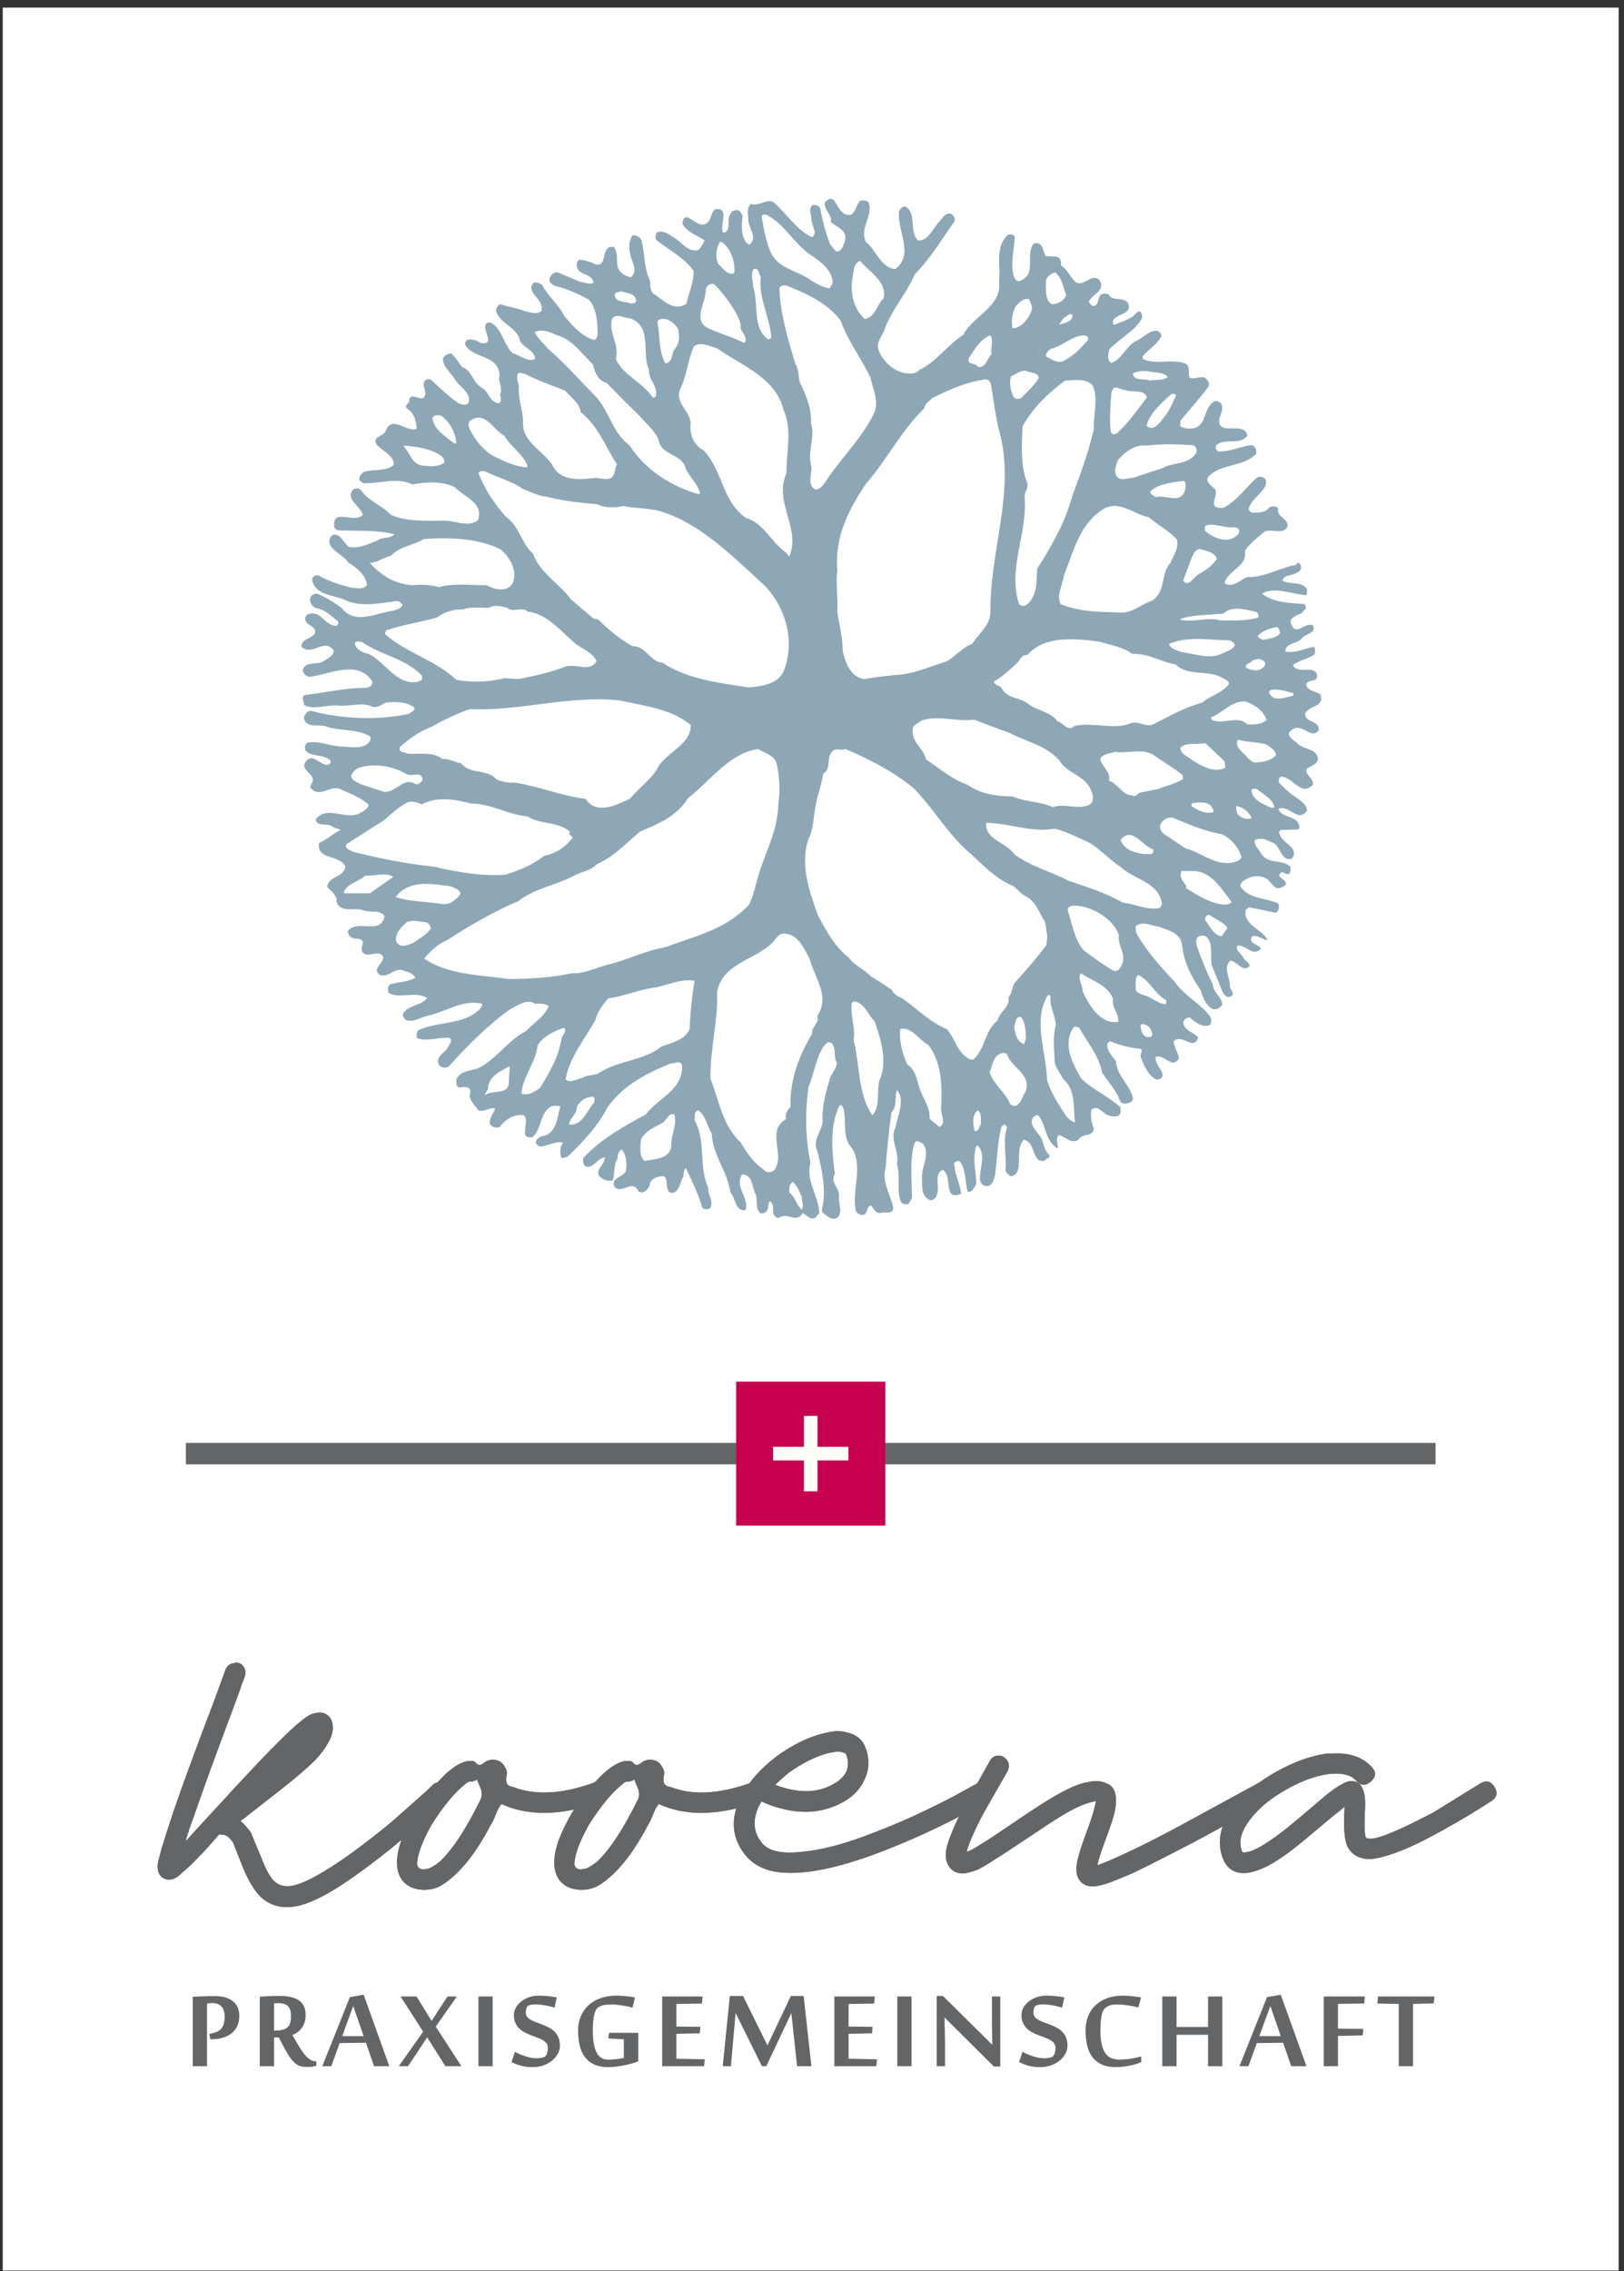
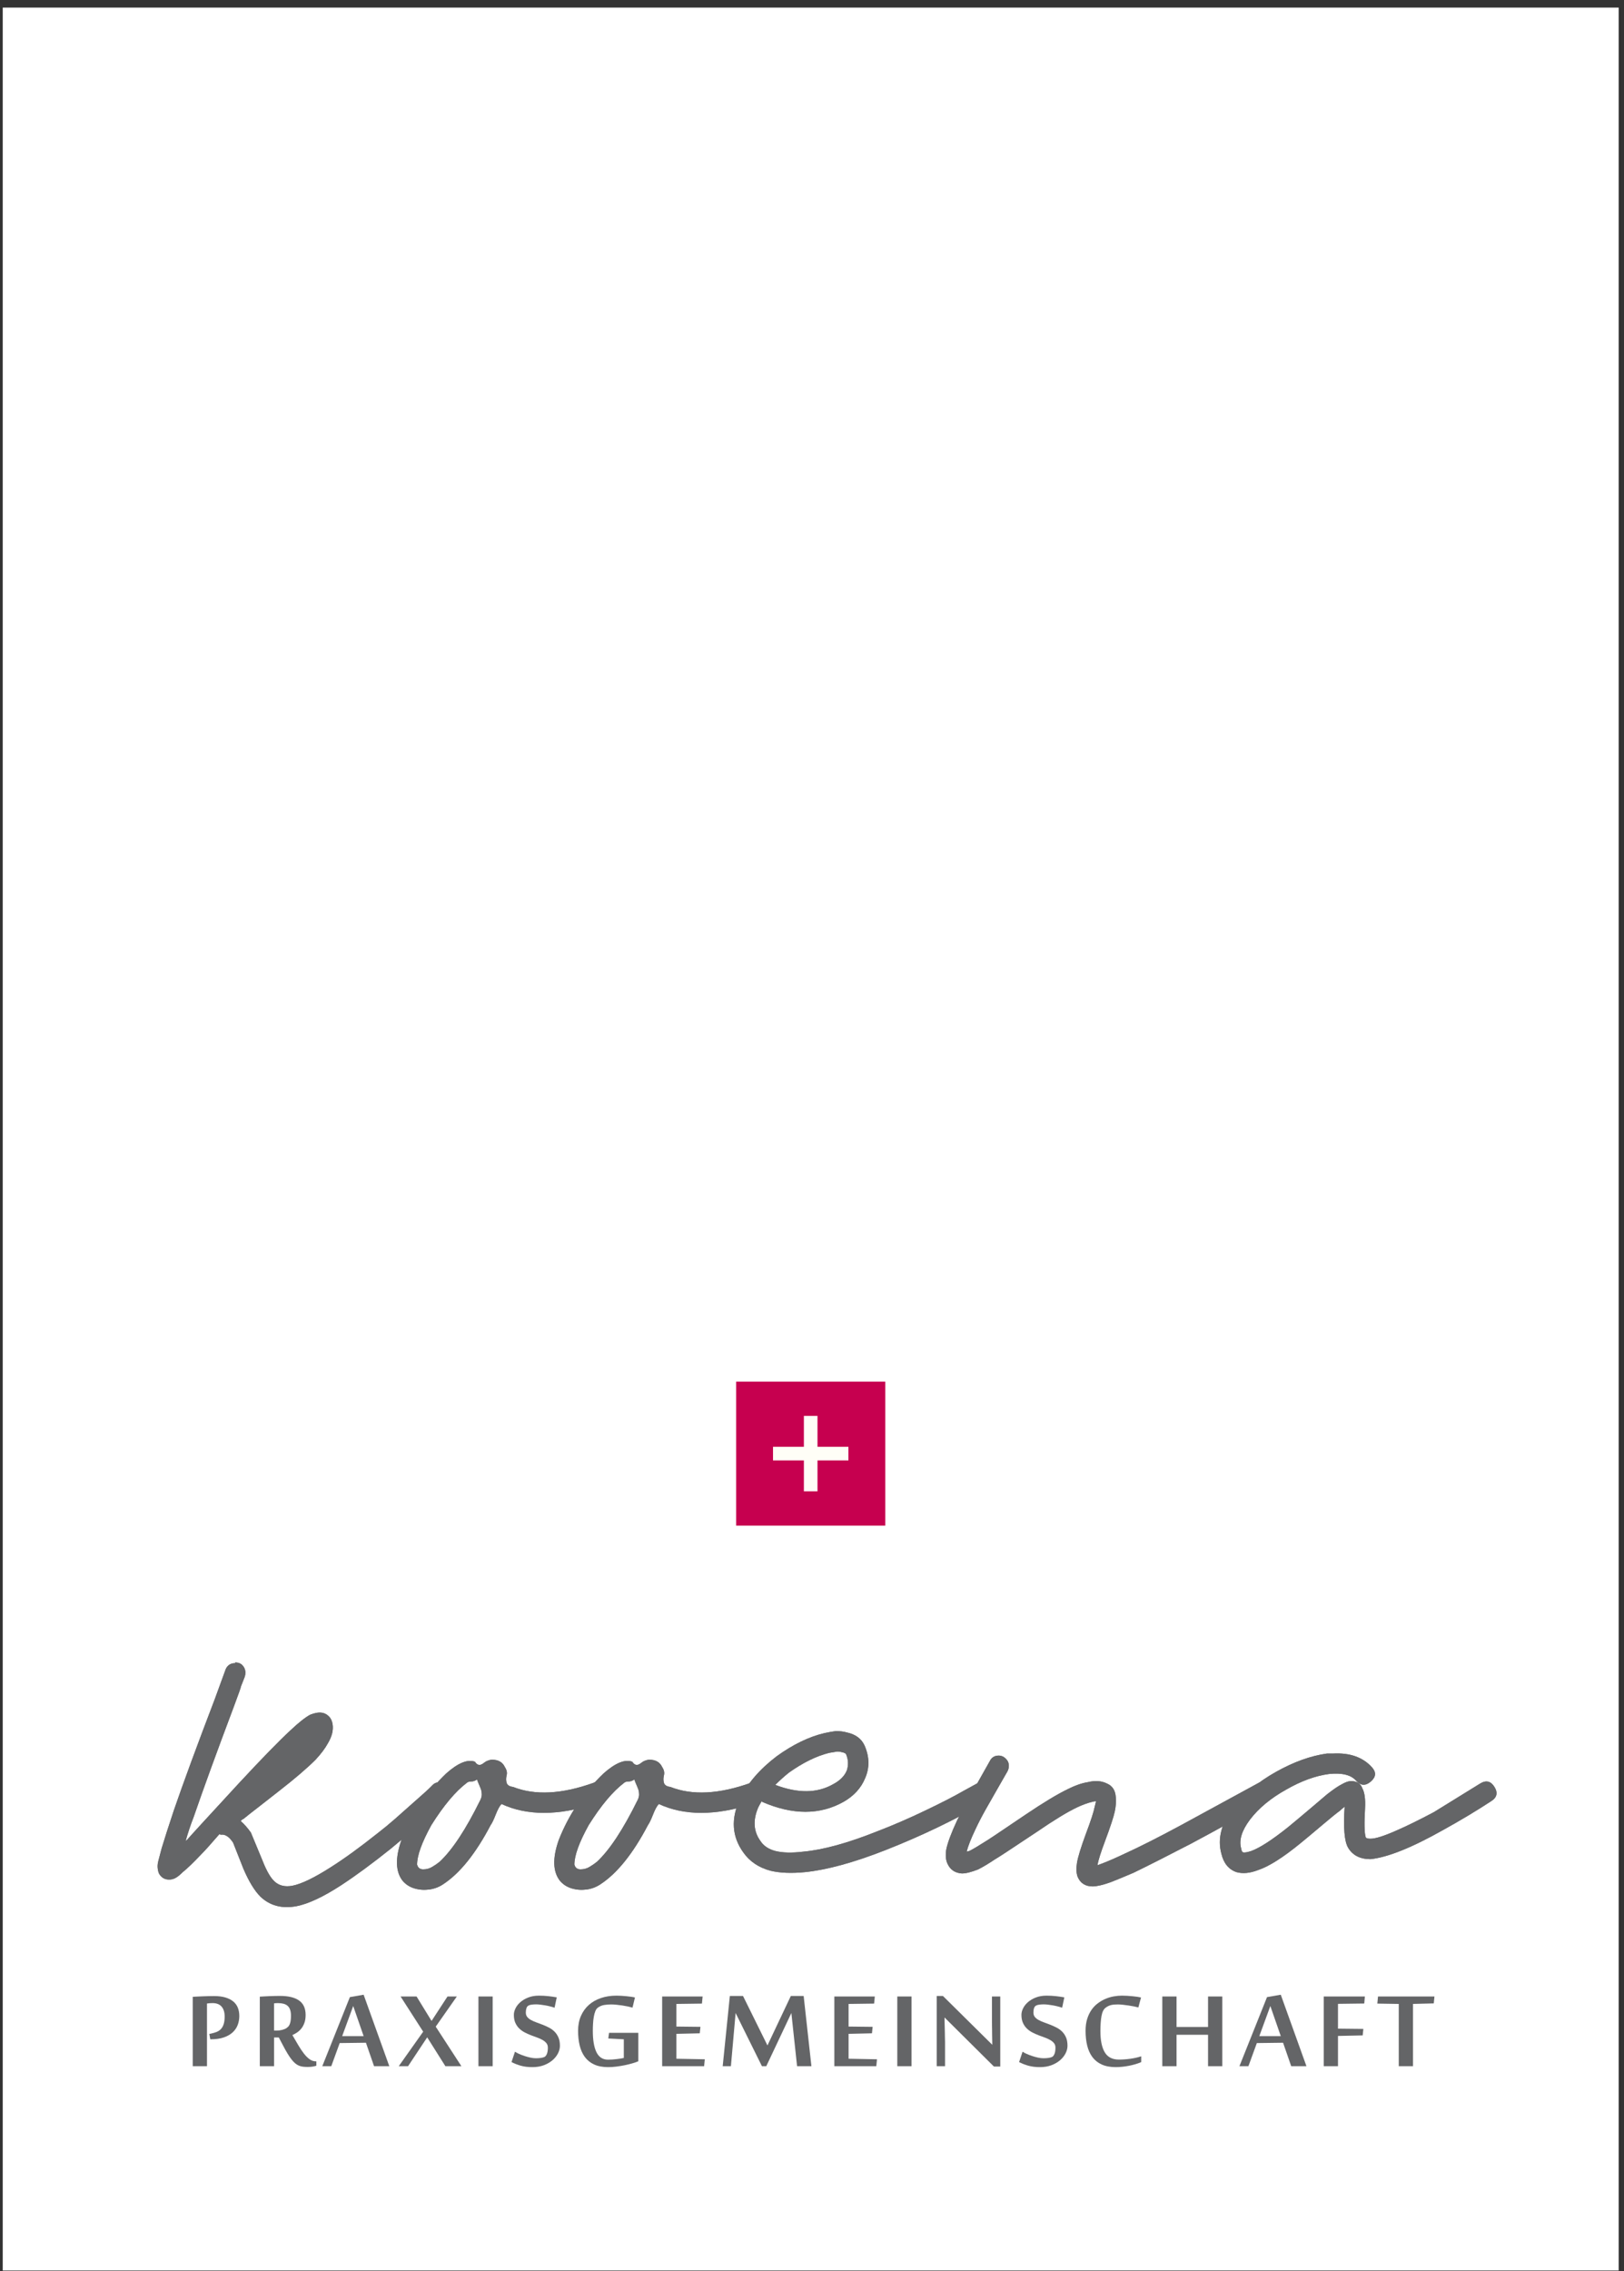
<svg xmlns="http://www.w3.org/2000/svg" version="1.1" width="201" height="281" viewBox="-0.34 -0.939 201 281" enable-background="new -0.34 -0.939 201 281" xml:space="preserve">
  <rect x="-0.34" y="-0.939" width="201" height="281" fill="#333333" stroke="none" />
  <defs>
</defs>
  <rect fill="#FFFFFF" width="200" height="280" />
-   <path fill-rule="evenodd" clip-rule="evenodd" fill="#8EA7B7" d="M163.091,84.995c0.406,1.249-0.689,1.353-1.43,1.846  c-0.189,0.126-0.357,0.277-0.468,0.482c-0.121,1.181,1.807,0.819,1.688,2.087c-0.814,1.121-1.809-0.515-2.893-0.271  c-0.301,0.15-0.725,0.332-0.814,0.726c0.008,0.044,0.022,0.085,0.036,0.123c0.146,0.458,0.629,0.693,0.988,1.024  c0.783,0.877,2.41,0.545,2.59,1.967c-0.18,0.787-0.903,0.787-1.444,1.241c-0.181,0.727,0.935,1.121,0.813,1.937  c-1.417,1.542-2.5-0.967-3.917-1c-0.33,0.061-0.299,0.455-0.299,0.726c0.691,0.696,1.354,1.361,2.107,1.816  c0.512,0.395,1.385,0.906,1.385,1.665c-1.174,1.573-2.198-0.789-3.554-0.214c0.332,0.937,1.596,0.877,2.319,1.513  c0.151,0.304,0.481,0.726,0.151,1.03l-2.17,0.06c-0.12,0.121-0.361,0.301-0.148,0.453c0.18,1.15,2.619,1.756,1.504,3.117  c-1.265,0.332-1.324-1.301-2.168-1.907c-0.725-0.332-1.628-0.876-2.44-0.362c0,0.633,0.482,1.058,0.781,1.542  c0.844,1.512,2.652,0.696,3.677,1.723c0,0.334,0.061,0.695-0.211,0.879c-0.361,0.091-0.542-0.213-0.873-0.213  c-0.934,0.574,0.543,0.849,0.512,1.392c0.031,0.304-0.331,0.334-0.512,0.484c-0.996,0.484-1.295-0.847-2.02-1.147  c-0.542-0.335-1.445-0.274-2.018-0.063c-0.392,0.273-1.146,0.455-1.086,1.091c1.056,1.572,3.104,1.392,4.641,2.087  c0.271,0.361,0.122,0.907-0.241,1.178c-1.114-0.21-2.229-0.512-3.373-0.665l-0.363,0.304c-0.359,1.816,1.839,2.268,2.651,3.63  l-0.12,0.12c-0.573-0.211-1.114-0.665-1.747-0.482c-0.573,0.997,0.964,0.938,1.083,1.573c-1.052,0.997-1.807-0.545-2.89-0.425  c-0.363,0.605,0.602,1.03,0.781,1.605c0.199,0.266,0.48,0.399,0.626,0.636c0.055,0.081,0.09,0.18,0.098,0.301  c-0.574,0.578-1.065,0.088-1.595-0.301c-0.25-0.185-0.505-0.346-0.785-0.365c-0.132,0.113-0.229,0.233-0.297,0.365  c-0.405,0.777,0.236,1.835,0.236,2.692c-0.091,0.512,0.875,1.087,0,1.392c-0.422,0.15-0.664-0.244-0.873-0.515l-1.387-3.419  c-0.008-0.05-0.017-0.102-0.022-0.15c-0.149-1.156,0.252-2.578-0.699-3.39c-0.333-0.12-0.844-0.152-1.086,0.212  c-0.302,0.695,0.181,1.421,0.361,2.087c0.16,0.364,0.309,0.729,0.455,1.091c0.354,0.868,0.696,1.726,1.142,2.539  c0,0.999,1.085,1.545,1.175,2.481c-0.24,0.455-0.692,0.696-1.234,0.573c-0.813-0.453-1.205-1.452-1.447-2.329  c-0.729-1.024-1.347-2.104-1.77-3.265c-0.274-0.759-0.466-1.554-0.549-2.393c-0.212-1.451-1.718-1.723-2.833-2.178  c-0.933-0.09-2.047-0.786-2.891-0.06c0.028,0.271-0.031,0.605,0.09,0.876c0.726,1.297,1.682,2.556,2.702,3.754  c0.674,0.786,1.375,1.547,2.057,2.268c1.177,1.724,3.044,2.572,4.279,4.145c0.241,0.392,0.361,0.847,0,1.211  c-0.873,0.271-1.717-0.304-2.381-0.939c-0.271-0.061-0.602,0.091-0.813,0.364c-0.239,1.178,1.295,1.392,1.807,2.117  c-0.663,1.693-1.927-0.575-3.042,0.422c0.03,0.789,0.542,1.361,0.662,2.118c-0.844,1.454-1.867-0.634-2.893-0.151  c-0.089,0.938,0.814,1.452,0.875,2.328c-0.151,0.335-0.482,0.516-0.875,0.426c-1.023-0.636-1.476-1.784-1.867-2.814  c-0.091-0.361,0.361-0.665,0-0.967c-1.265-0.093-2.591-0.454-3.765-0.939l-0.363,0.304c-0.06,0.907,0.604,1.513,1.086,2.179  c0.06,1.391,1.084,2.389,1.716,3.539c0.014,0.038,0.028,0.079,0.046,0.12c0.19,0.466,0.626,1.033,0.045,1.422  c-0.452,0.15-0.963,0.331-1.296-0.15c-0.142-0.449-0.365-0.866-0.627-1.271c-0.515-0.794-1.172-1.537-1.631-2.358  c-0.393-2.027-1.809-3.66-2.802-5.446c-0.242-0.06-0.544-0.301-0.725,0c-1.386,2.088-0.06,4.507,0.995,6.323  c0.62,0.574,1.291,1.041,1.968,1.481c0.995,0.649,2.002,1.246,2.881,2.058c-0.028,0.334,0.122,0.726-0.21,0.97  c-0.301,0.211-0.813,0.15-1.176,0.061c-0.751-0.154-1.476-1.516-2.229-0.727c-0.15,0.695,0.031,1.603,0.302,2.329  c-0.119,1.09-1.446,0.484-1.897,1.361c-0.904,0.574-1.597-0.364-2.381-0.575c-0.604,0.424-0.029,1.181-0.211,1.663  c-1.567-0.998-1.386-2.844-2.38-4.112c-0.271-0.094-0.392,0.118-0.603,0.211c-0.723,0.937,0.543,1.816,0.964,2.6  c0.331,0.665,0.331,1.484,0.934,2.027c0.332,0.454-0.271,0.454-0.451,0.726c-0.302,0.153-0.753,0.094-0.995-0.211  c-0.571-0.756-0.542-2.118-1.656-2.328c-0.903,0.997-0.393,2.569-0.724,3.779c-0.18,0.396-0.452,0.85-1.023,0.667  c-0.15-0.212-0.482-0.362-0.512-0.667c0.181-1.722-0.392-3.719,0.21-5.353l-0.271-0.304c-0.211-0.061-0.302,0.211-0.452,0.304  c-0.482,1.904-0.511,3.991-0.782,6.02c-0.182,0.604-0.392,1.48-1.297,1.24c-0.299-0.091-0.481-0.395-0.572-0.667  c-0.091-1.42,0.815-3.084-0.24-4.295c-0.452,0.062-0.271,0.637-0.421,0.967c-0.151,1.273,0.239,2.603,0.21,3.845  c-0.332,0.361-0.421,1.026-1.085,0.876c-0.301-1.24-0.18-2.662-0.933-3.72c-0.243-0.153-0.573-0.03-0.724,0.211  c0.03,0.15-0.061,0.305,0.06,0.364c0.091,1.239,0.724,2.3,0.813,3.419c-2.319,0.936-0.992-2.091-2.258-2.968  c-1.205,0.456-0.302,2.208-0.784,3.178c-0.089,0.393-0.572,0.726-0.934,0.516c-0.993-0.484-0.843-1.695-0.874-2.692  c-0.06-1.452,1.055-2.938,0.151-4.205c-0.333-0.153-0.814-0.638-1.086-0.063c-0.632,2.118-0.299,4.54-0.299,6.747l-0.423,0.727  c-0.302,0.151-0.723,0.061-0.935-0.212c-0.603-1.392-0.031-3.297-0.512-4.72c0.33-1.692-0.964-3.054-0.15-4.566  c0.203-1.41,1.174-3.161,0.242-4.479c-0.029-0.041-0.06-0.082-0.092-0.12c-0.013,0.041-0.023,0.079-0.032,0.12  c-0.242,0.956,0.062,1.88-0.632,2.663c-0.331,2.208-0.541,4.565-0.722,6.747c-0.543,1.964,0.633,3.386,0.935,5.08  c-0.031,0.878-1.086,0.426-1.659,0.637c-0.51,0-0.782-0.575-1.083-0.939c-0.543,0.063-0.393,0.788-0.784,1.09  c-0.421,0.211-0.873-0.03-1.085-0.361c-0.603-2.512,0.966-5.506-0.511-7.837c-1.206-1.241-0.663-3.235-1.026-4.871  c-0.15-0.15-0.15-0.545-0.479-0.422c-1.268,2.449-0.966,5.688-0.604,8.5c-0.664,0.998,0.662,1.756,0.513,2.813  c-0.091,0.877,0.57,2.027-0.273,2.633c-0.691,0.332-1.174-0.275-1.686-0.605c-0.21-0.18-0.15-0.605-0.062-0.847  c0.424-2.271-0.12-4.689-0.662-6.838c-0.633-1.391,0.542-2.388,0.662-3.629c-0.081-1.315,0.149-2.586,0.47-3.813  c0.145-0.553,0.306-1.098,0.465-1.633c0.242-0.636,0.813-1.15,0.813-1.876c-0.372-0.6-0.139-1.422-0.413-2.05  c-0.059-0.131-0.133-0.26-0.248-0.369c-0.481-0.304-0.844,0.271-1.086,0.605c-0.872,1.482-1.083,3.266-1.745,4.841  c-0.025,0.158-0.047,0.32-0.066,0.481c-0.379,2.953-0.293,6.142,0.306,8.895c-0.633,2.208,1.024,4.115,1.085,6.232l-0.512,0.605  c-0.633,0.271-1.085-0.426-1.536-0.605c-0.754,1.362-1.989-0.211-2.953,0.605c-1.234-0.185-0.301-1.604-1.085-2.059  c-0.36,0.213-0.121,0.697-0.301,0.969c-0.15,0.364-0.452,0.604-0.935,0.484c-0.633-0.605-0.271-1.633-0.573-2.389  c-0.48-0.819-0.299-2.393-1.656-2.393c-0.992,1.573,0.934,2.875,0.423,4.417c-1.324,0.185-1.174-1.482-1.869-2.177  c-0.36-2.632-2.198-4.599-2.317-7.32c-0.604-0.939-0.694-2.178-1.658-2.844c-0.57,0.121-0.392,0.786-0.451,1.241  c1.446,2.599,0.451,5.656,1.688,8.347c-0.091,0.819,0.751,1.726,0.21,2.542c-0.332,0.18-0.664,0.12-0.934-0.062  c-0.513-1.725-1.296-3.328-2.048-4.93c-0.334,0.271-0.212,0.757-0.362,1.15c-0.423,0.663-0.482,2.178-1.656,1.875  c-0.482-0.482-0.241-1.302-0.514-1.875c-0.301-0.304-0.783-0.063-1.146,0c-0.329,0.15-0.843,0.513-0.783,0.937  c-0.179,0.484-0.751,1.182-1.384,0.816c-0.754-1.603-1.96,0.302-2.955-0.515c-0.632-1.238,1.024-1.178,1.358-2.027  c0.179-0.877,0.088-1.994-0.514-2.693c-0.362,0.245-0.541,0.669-0.481,1.151c-0.542,0.756-0.332,1.815-0.602,2.691  c-0.394,0.152-0.845,0.031-1.206-0.149c-0.334-0.181-0.694-0.515-0.604-0.938c0.182-0.604,0.843-1.119,0.814-1.755  c-0.933,0.091-1.236,1.241-2.26,1.182c-0.482-0.184-0.451-0.666-0.422-1.091c2.229-2.358,4.941-3.9,7.745-5.386  c0.824-1.109,2.154-1.928,3.155-2.934c0.826-0.83,1.428-1.791,1.332-3.145c-0.238-0.727-0.934-0.184-1.384-0.241  c-2.121,0.855-4.223,1.852-5.978,3.386c-0.666,0.581-1.281,1.241-1.825,1.997c-1.146,2.269-3.074,4.358-5.002,6.172  c-0.272,0-0.632,0.331-0.783,0c-0.153-0.515-0.122-1.302,0.272-1.756c-0.995-0.271-1.959,0.516-2.952,0.454  c-0.212-0.18-0.544-0.301-0.422-0.574c0.028-0.364,0.422-0.455,0.632-0.666c1.928-0.181,1.988-2.299,2.379-3.69  c-0.241-0.12-0.814-0.12-1.146,0c-1.416,0.847-1.115,2.663-2.229,3.751c-0.329,0.15-0.723,0.093-0.964-0.211  c-0.15-0.877,0.36-1.724-0.12-2.449c-1.267-0.153-2.26,0.422-3.043,1.451c-0.394,0.151-0.874,0.028-1.174-0.304  c-0.212-0.756,0.392-1.301,0.602-1.967c-0.632-0.241-1.325,0.485-2.05,0.214c-0.482-0.698-1.353-1.361-0.993-2.301  c-0.002-0.042-0.008-0.082-0.013-0.121c-0.117-0.616-0.917-0.479-1.371-0.392c-0.454-0.153-0.334-0.636-0.363-1.029  c0.632-1.241,1.988-0.968,2.983-1.513c2.107-1.181,3.554-3.418,5.632-4.446c0.905-1,2.351-1.815,2.802-3.117  c-0.451-0.301-1.055-0.301-1.656-0.271c-1.083-0.665-2.11,0.212-3.043,0.634c-2.773,1.967-5.272,4.479-7.652,7.111  c-0.363,0.271-0.967,0.181-1.236-0.214c-0.451-1.088,0.814-1.42,1.174-2.238c0.122-0.331,0.635-0.756,0.122-1.088  c-1.265-0.09-2.652,0.485-3.976,0.061c-0.122-0.335-0.063-0.726,0.147-1c2.11-0.967,4.702-0.726,6.719-1.904  c0.454-0.304,1.236-0.818,1.177-1.361c-2.349-0.575-4.399,0.938-6.6,1.452c-0.933,0.15-1.747,0.877-2.802,0.572  c-0.21-0.181-0.36-0.391-0.451-0.663c0.604-1.271,2.32-1.06,3.043-2.087c-1.416-0.879-3.313,0.15-4.759-0.605  c-0.122-0.334-0.153-0.847,0.21-1.09c1.024-0.271,2.169-0.302,3.103-0.786c-0.21-0.425-0.723-0.727-1.233-0.786  c-1.177-0.726-1.897,0.665-3.015,0.484c-0.863-0.436-0.472-0.935-0.104-1.451c0.197-0.28,0.386-0.564,0.376-0.85  c-0.573-0.997-1.807,0.214-2.53-0.516c-0.334-0.422,0-0.937,0-1.391c-0.303-0.453-0.876-0.271-1.296-0.422  c-0.272-0.151-0.664-0.485-0.513-0.938c0.842-0.97,2.561-0.274,3.616-0.605c0.482-0.181,0.814-0.665,0.874-1.15  c-0.542-0.876-1.778-0.392-2.592-0.726c-1.083-0.425-2.799,0.395-3.344-1.027c0.122-0.819-0.692-1.361-1.146-1.877  c0.091-1.391,2.113-1.12,2.232-2.542c-0.783-1.512-3.585-0.755-3.256-2.904c0.967-0.394,1.81-1.21,2.683-1.603  c-0.304-0.181-0.724-0.181-1.024-0.424c-0.635-0.482-1.929,0.091-2.079-0.877c1.325-1.755,3.525,0,5.272-0.666  c0.482-0.301,1.205-0.545,1.296-1.15c-0.967-0.877-2.141-1.301-3.255-1.814c-1.356-0.879-2.68,1.087-3.886-0.213  c-0.21-0.211,0.028-0.392,0.06-0.575c0.783-1.147-1.415-1.542-0.783-2.63c0.842-1.332,1.778,0.302,2.74,0.302  c0.182-0.031,0.454-0.211,0.425-0.453c-0.695-0.969-2.26-0.424-3.105-1.301c-0.15-0.334-0.091-0.786,0.212-1  c1.535-0.271,2.802,0.455,4.277,0.484c1.143,0.031,2.592,0.395,3.403-0.575c0.122-0.181,0.303-0.636-0.088-0.787  c-1.478-0.786-3.346-0.575-4.974-1.027c-0.993-0.545-2.981,0.332-3.041-1.301c0.15-0.304,0.451-0.789,0.874-0.726  c3.766,0.998,8.225,1.208,12.141,0.362c0.166-0.192,0.56-0.288,0.643-0.542c0.021-0.069,0.023-0.148-0.011-0.244  c-0.007-0.008-0.021-0.011-0.031-0.02c-0.933-0.704-2.331-0.707-3.432-0.586c-0.573,0.182-0.995,0.727-1.718,0.515  c-1.296-0.636-2.862,0.031-4.22-0.15c-1.443-0.124-3.012,0.603-4.246-0.063c0.06-0.422-0.454-1.027,0.15-1.238  c2.53-0.274,4.912-0.906,7.592-0.879c0.332-0.091,0.814-0.302,0.723-0.786c-1.807-2.783-5.303-0.877-7.743-0.576  c-0.454-0.058-0.845-0.392-0.874-0.876c0.392-1.118,1.747-0.572,2.53-1.027c0.482-0.364,1.296-0.636,1.296-1.361  c-1.146-1.633-2.652,0.786-3.979-0.455c-0.06-0.997,1.177-0.937,1.659-1.663c0.272-0.97-1.174-0.907-1.206-1.816  c0-0.241,0.179-0.482,0.422-0.572c1.597-0.515,1.957,1.482,3.463,1.449c0.182-0.12,0.272-0.301,0.21-0.512  c-0.811-0.666-1.656-1.515-2.74-1.666c-0.513-0.211-0.874-0.787-0.723-1.301c0.15-0.332,0.482-0.482,0.814-0.512  c1.083,0.452,2.107,1.057,3.103,1.813c1.625,2.147,4.427,0.515,6.417,0.304c0.42-0.154,0.962-0.274,1.083-0.729  c-0.181-0.211-0.42-0.512-0.783-0.452c-1.988,0.271-4.518,0.786-6.355-0.151c-1.449-0.635-3.769-0.545-4.07-2.602  c0.153-0.271,0.423-0.545,0.814-0.425c1.234,0.726,2.623,1.151,4.036,1.515c0.635,0.03,1.537,0.331,1.959-0.364  c-0.15-1.181-1.325-2.178-2.32-2.753c-0.633-1.09-3.225-1.843-2.02-3.358c1.055-0.452,1.387,1,2.17,1.452  c1.236,0.183,2.32-0.362,3.406-0.786c0.632-0.482,1.628-0.211,2.169-0.787c-2.201-0.605-4.73-0.361-7.082-0.515l-0.36-0.301  c-0.363-2.603,2.439-0.425,3.525-1.603c-0.272-1.09-2.32-1.997-1.146-3.178c0.27-0.09,0.723-0.181,0.933,0.154  c0.936,1.358,2.592,1.843,3.675,3.024c2.05,0.907,4.58,0.726,6.869,0.726c1.265,0.09,2.802,0.816,3.917-0.061  c0.754-2.147-1.685-2.846-2.831-4.054c-1.415-0.787-3.616-0.696-5.272-0.365c-1.837-0.936-4.038-0.09-6.058-0.15l-0.451-0.301  c-0.241-0.425,0.119-0.786,0.451-1.091c1.206-0.392,2.805-0.03,3.738-0.876c0.023-0.513-0.218-0.888-0.555-1.211  c-0.5-0.479-1.221-0.849-1.615-1.391c-0.451-0.968,0.902-0.877,1.174-1.603c0.814-2.058,2.53,0.241,3.826-0.274  c-0.028-0.906-0.272-1.906-1.143-2.479c-0.604-0.485,0.482-0.635,0.21-1.15c0.332-0.816,1.115,0,1.719-0.151  c0.72-0.545-0.122-1.361,0.147-2.027c0.184-0.331,0.482-0.331,0.817-0.301c0.993,0.937,2.229,2.147,3.463,2.964  c0.332,0.151,0.995,0.361,1.236-0.121c0.301-1.15-0.996-1.816-1.6-2.692c-0.542-0.94-1.597-1.633-1.597-2.753  c0.244-0.334,0.573-0.605,1.024-0.605c0.544,0.455,0.907,1.121,1.358,1.693c1.293,0.425,1.265,1.967,2.53,2.602  c0.874,0.606,0.845,1.696,2.019,1.877c0.392-0.21,0.21-0.756,0.15-1.09c0.392-0.907-0.3-1.482-0.06-2.45  c-0.241-2.482-3.043-1.936-4.188-3.572c-0.179-0.241-0.031-0.512,0.122-0.723c0.602-0.184,1.206,0.03,1.688,0.362  c2.017,0.334,0.119-1.633,0.723-2.389c0.392-0.364,0.842,0.03,1.143,0.301c0.964,1.03,1.146,2.449,2.169,3.388  c0.933,0.211,1.81,1.15,2.743,0.666c-0.091-1.06-1.356-1.331-1.869-2.178c-0.272-1.786-2.74-2.177-2.98-3.934  c0.119-0.241,0.27-0.605,0.601-0.636c0.964,0.365,2.079,0.425,3.012,0.877c0.635,0.091,1.506,0.485,2.047-0.09  c-0.031-0.241,0.031-0.512-0.088-0.726c-0.21-0.937-1.897-1.784-0.874-2.75c0.42-0.093,0.723,0.121,1.024,0.301  c0.692,1.362,2.047,2.449,2.74,3.841c1.055,1.241,2.169,2.542,3.707,2.967c0.301-0.093,0.363-0.455,0.422-0.726  c-0.031-1.544-0.122-3.026-1.023-4.207c-1.327-0.787-2.743-1.39-4.249-1.754c-0.392-0.181-0.842-0.455-0.664-0.997  c0.15-0.364,0.542-0.819,1.026-0.666l2.799,1.178c0.544,0,1.086,0.424,1.6,0.063c-0.213-1.12-1.628-0.849-2.022-1.816  c-0.119-0.333-0.119-0.786,0.303-1.029c0.482,0.063,0.993,0.183,1.446,0.364c2.258,1.241,0.933-2.177,2.74-1.936  c0.604,0.635,0.332,1.635,0.514,2.451c0.181,0.756,0.964,1.208,1.656,1.299c0.904-0.727,0.091-1.935-0.091-2.813  c-0.21-0.816-0.179-1.603,0.241-2.329c0.391-0.121,0.936,0.121,1.146,0.576c0.423,1.632,0.301,3.449,1.023,4.931  c0.122,0.545,0,1.178,0.363,1.603c1.233,0.816,2.68,2.421,4.187,1.301c0.271-1.362,0.904-2.573,0.876-4.055  c-1.236-1.723-3.137-2.599-4.643-3.84c-0.119-0.304-0.119-0.819,0.213-0.939c0.751-0.241,1.384,0.274,1.957,0.636  c0.964,0.545,1.868,1.997,3.104,1.545c0.329-0.364,0.57-0.759,0.721-1.181c-0.933-0.605-2.107-0.97-2.739-2.027  c0.21-2.027,1.625,0.394,2.68,0.061c0.965-0.274,0.724-1.332,1.355-1.877c1.988-0.241,0.454,2.027,1.024,2.904  c1.023-0.12,0.422-1.449,0.785-2.118c0.15-0.241,0.27-0.666,0.661-0.632c0.543-0.214,0.754,0.331,0.935,0.632  c-0.091,1.271-0.272,2.906,0.813,3.633c1.264-0.91-0.271-2.178-0.091-3.389c-0.121-0.575-0.121-1.271,0.302-1.695  c1.114,0.364,1.837-0.667,2.8-0.211c1.628,1.392,2.895,3.479,4.791,4.356c0.783-0.606-0.18-1.542-0.089-2.389  c-0.062-0.485-0.361-1.21,0.149-1.603c0.393-0.03,0.723,0.03,0.936,0.361c0.271,1.573,0.691,3.055,1.233,4.51l0.664,0.786  c0.361,0.301,0.693-0.184,0.873-0.425c0.182-0.515,0.512-1.057,0.271-1.663c-0.359-0.727-1.144-0.97-1.717-1.455  c0.18-0.997-0.935-1.482-0.723-2.479c1.385-1.422,1.355,1.271,2.651,1.542c1.145,0.334,1.085-1.148,1.686-1.693  c0.333-0.091,0.844-0.121,1.087,0.241c0.51,1.695-1.178,3.117-0.362,4.84c1.295,0.998,1.807,3.178,3.615,3.359  c2.44-1.786,0.211-4.75,0.481-7.202c0.182-0.271,0.453-0.632,0.874-0.512c1.324,0.967,0.362,3.024,1.446,4.145  c1.174,0.181,1.838-1.332,2.47-2.087c0.513-0.485,0.874-1.422,1.658-1.181c0.33,0.184,0.571,0.635,0.361,1.027  c-1.568,2.181-2.923,4.509-4.851,6.446c-0.996,2.328-2.771,4.295-3.676,6.623c-0.21,0.939-1.174,1.666-0.814,2.753  c0.513,1.361,1.719,2.482,3.134,2.843c0.467,0.071,1.096,0.156,1.537-0.077c0.127-0.066,0.244-0.156,0.331-0.285  c2.02-0.877,3.555-3.147,5.482-4.356c1.266-2.421,4.851-3.509,4.43-6.626c0.211-1.967-0.512-4.144,0.994-5.657  c0.242-0.21,0.784-0.241,0.964,0.151c-0.091,1.392-0.482,2.997-0.241,4.418c0.062,0.513,0.363,1.389,1.085,0.937  c1.597-0.756,0.724-2.542,1.174-3.904c0.063-0.361,0.333-0.786,0.784-0.666c0.783,0.214,0.664,1.09,1.024,1.605l1.296,0.06  c0.513,0.121,0.663,0.605,0.572,1.087c0.903,0.545,1.115,1.484,1.897,2.12c1.024,0.482,1.929-1.21,2.892-0.304  c0.753,1.301-0.781,1.663-1.324,2.632c0.12,0.271,0.271,0.603,0.662,0.575c0.543-0.183,0.423-0.789,0.662-1.15  c0.091-0.425,0.725-0.425,1.086-0.305c0.542,0.97,1.807,0.244,2.44,1.09c0.603,1.392-1.387,1.271-1.867,2.178  c0.028,0.181-0.091,0.424,0.15,0.515c0.662-0.304,1.386-0.455,2.018-0.876c0.451-0.124,0.662-0.756,1.145-0.789  c0.302,0.183,0.361,0.666,0.211,1c-0.992,1.573-2.741,2.358-3.978,3.72c-0.119,0.484-0.33,1.301,0.243,1.665  c1.265-0.395,1.836-2.057,3.013-2.693c0.932-0.364,1.596-1.331,2.681-1.301c0.21,0.121,0.543,0.362,0.512,0.635  c-0.391,0.997-1.565,1.633-2.32,2.54v0.304c1.537,0.786,3.435,0,5.063,0.515c0.935,0.181,0.514,1.178,0.724,1.813  c0.662,0.274,1.264-0.211,1.896,0c0.271,0.241,0.664,0.605,0.482,1.09c-0.995,1.331-2.29,2.813-3.464,4.205l-0.062,0.726  c0.514,0.301,1.207,0.362,1.809,0.211c1.445-0.452,1.085-2.269,2.229-3.175c0.362-0.334,0.814-0.09,1.085,0.211  c0.241,0.635-0.091,1.241-0.271,1.815c-0.332,2.329,3.103,0.181,3.464,2.087c-0.813,1.269-2.802,0.241-3.825,1.178  c-0.15,0.274-0.091,0.605,0.211,0.786c1.537,0.063,2.74-0.633,4.188-0.786c0.422,0.181,0.603,0.605,0.513,1.09  c-0.052,0.052-0.104,0.101-0.155,0.15c-1.577,1.455-4.026,1.049-5.63,2.542c-0.753,0.726,0.361,1.268,0.724,1.723  c0.271,0.576-0.212,1.181-0.152,1.816c0.152,0.542,0.725,0.422,1.146,0.452c1.627-0.816,2.771-2.479,4.127-3.719  c0.301-0.181,0.754-0.181,1.024,0.09c0.241,0.214,0.15,0.666,0.06,0.937c-0.542,1.03-1.867,1.726-2.077,2.906  c0.119,0.121,0.239,0.332,0.421,0.362c0.723,0,1.656,0.091,2.17-0.666c0.391-0.121,0.782-0.181,1.084,0.153  c-0.241,1.148,1.264,1.148,1.145,2.238c-0.513,1.058-1.867,0.271-2.802,0.605c-0.844,0.726-1.868,1.482-2.472,2.389  c0.361,1.966-2.047,2.358-2.531,3.994c0.936,0.726,1.93-0.395,2.833-0.726c2.11,0.03,3.798-1.03,5.693-1.452  c0.363,0.151,0.514-0.635,0.814-0.153c0.302,0.334,0.091,0.939-0.361,1.03c-0.573,0.452-1.597,0.211-1.808,0.997  c0.904,0.576,2.289,0.03,3.042,1.03c-0.06,0.271,0.122,0.606-0.148,0.787c-1.81-0.151-3.767-1.09-5.424-0.211  c1.355,1.118,3.254,1.147,5.061,1.301c0.272,0,0.423,0.301,0.363,0.573c-0.303,0.244-0.545,0.726-0.935,0.726  c-0.361,0.244-1.207,0.454-0.875,1.181c0.604,1.605,1.719-0.301,2.682,0.15c0.483,1.03-0.903,1.03-1.326,1.575  c-0.571,0.784-2.139,0.576-2.077,1.693c1.265,0.211,2.35-0.392,3.525-0.605c0.27,0.214,0.089,0.605,0.148,0.877  c-0.813,0.668-1.897,0.726-2.739,1.395c0.36,0.755,1.385,0.542,2.167,0.572c0.483,0.06,1.026,0.395,0.785,1.03  c-0.241,0.515-0.994,0.121-1.296,0.726C161.403,84.6,162.518,84.54,163.091,84.995z M98.89,148.734  c-0.695-0.575-0.784-1.573-1.539-2.117c0-0.482-0.06-1.058,0.454-1.302c0.542,0.484,0.782,1.18,1.085,1.815  C98.89,147.677,99.19,148.252,98.89,148.734z M79.428,142.716c-0.694-0.606-0.513-1.817-0.422-2.693  c0.542-1.03,1.628-1.455,2.529-1.967c0.633-0.271,0.783-1.271,1.566-1.15c0.422,1.392-0.451,2.603-0.36,4.055  C82.44,142.531,80.662,142.441,79.428,142.716z M70.086,138.206c0.091-0.816,1.024-1.301,0.964-2.178  c0.394-0.756,1.205-1.361,2.169-1.241v0.666C72.315,136.423,71.774,138.387,70.086,138.206z M59.695,134.576  c-0.031-0.304,0.239-0.484,0.36-0.726c-0.031-1.512,1.537-2.298,2.68-2.843c0.028,0.635-0.091,1.21-0.091,1.813  C62.707,134.697,60.597,133.82,59.695,134.576z M64.185,134.365c0.21-2.181,1.775-3.813,2.017-5.96  c0.723-1.151,2.047-1.754,3.253-2.179c0.451,0.485-0.21,0.877-0.301,1.302c-0.332,2.299-1.475,4.234-2.68,6.172  C65.81,134.152,64.996,134.697,64.185,134.365z M71.683,132.459c-0.661,0.061-1.353,0.696-2.017,0.151  c0.479-2.754,2.349-4.931,3.676-7.323c0.27-1.026,0.874-1.873,1.597-2.689c2.107-0.304,3.945-1.151,6.086-1.393  c1.506-0.363,3.04-1.06,4.608-0.785c-0.363,1.934-0.514,3.961-0.633,6.019c-0.632,1.361-2.229,1.635-3.466,2.117  c-2.319,1.816-5.422,1.695-7.833,3.328C73.07,132.155,72.256,132.064,71.683,132.459z M62.645,120.206  c-3.613-0.543-7.47-0.485-10.485-2.539c0.754-0.91,1.719-1.816,2.833-2.271c2.802-1.813,5.754-3.539,8.828-4.84  c2.017-1.573,4.518-1.935,6.719-3.055c0.964-0.575,2.167-0.636,3.043-1.542c1.957-0.816,3.554-2.542,5.272-3.994  c2.17-0.907,4.608-1.907,5.934-4.115c2.802-2.178,5.093-5.566,8.677-6.112c0.784,0.485,1.839,0.669,2.29,1.666  c0.393,1.663,0.48,3.358,0.24,5.081c-0.03,3.236-1.535,5.838-2.41,8.714c-0.392,1.269-0.633,2.6-1.204,3.78  c-2.862,3.118-6.779,3.934-10.424,5.295c-2.501,0.422-4.699,1.603-7.169,2.179c-1.446,0.361-2.802,1.117-4.339,1.026  C67.979,120.024,65.358,120.176,62.645,120.206z M50.866,115.7c-0.692,0.271-1.687,0.786-2.169-0.153  c-0.21-0.907,0.573-1.724,1.234-2.329c0.695-0.422,1.597-0.091,2.382-0.06c0.36,0.06,0.664,0.424,0.664,0.786  C52.435,114.761,51.587,115.154,50.866,115.7z M54.42,110.92c-1.866-0.302-4.067-0.274-5.783-0.877  c1.656-2.181,4.518-1.636,6.866-1.301c0.423,0.211,1.115,0.392,1.146,0.937C56.139,110.375,55.384,111.04,54.42,110.92z   M45.441,109.588h-3.1l-0.153-0.061c0.332-1.12,1.809-1.331,2.683-2.116c1.055,0.06,2.501-0.455,3.463,0.149L45.441,109.588z   M62.222,107.29c-3.072,0.211-5.962-0.334-8.764-0.97c-3.466-0.392-6.84-1.027-10.125-1.874c-0.332-0.214-1.083-0.364-0.783-0.94  l4.699-2.994c0.783-0.756,1.719-1.512,2.592-2.027c0.661-0.455,1.355-0.15,2.047,0.091c1.807-0.997,4.158-0.606,6.055-0.091  c2.561,0.031,4.552,1.362,7.022,1.603c1.565,1.031,3.766,0.576,5.21,1.877c-0.182,0.274,0.153,0.515,0.363,0.726  c-0.874,1.211-2.11,1.997-3.556,2.268C65.568,106.109,63.91,106.745,62.222,107.29z M47.191,97.034l-2.893-0.937  c-0.423-0.304-1.146-0.425-1.177-1.09c0.181-0.395,0.573-0.787,0.936-0.937c1.897-0.635,4.277-0.213,5.936,0.786  c0.723,0.362,1.929-0.484,1.957,0.726c-0.179,0.332-0.573,0.666-0.933,0.452C49.542,95.19,48.666,97.185,47.191,97.034z   M99.882,117.727c0.573,2.329,2.563,4.567,0.935,7.049c0.301,0.937-0.783,1.302-0.633,2.178c-1.626,2.723-2.802,5.747-2.681,9.075  c-0.423,0.425-0.693,0.877-0.572,1.513c-2.379,1.361-0.271,4.205-1.236,5.96c-0.21,0.666-1.114,0.787-1.507,0.301  c-1.234-0.876-2.139-2.116-2.831-3.357c-2.319-2.178-2.68-5.202-3.766-7.895c-0.06-3.689,0.964-7.108,0.813-10.678  c0.573-3.51,4.429-3.964,6.627-5.962c0.694-0.545,0.905-1.542,1.959-1.301C98.527,114.793,99.25,116.576,99.882,117.727z   M53.096,88.986c1.446-0.844,3.043-1.573,4.64-2.178c6.387,0.274,12.082-1.723,18.588-1.087c3.074,0.696,6.358,0.998,8.828,3.054  c0.028,2.361-2.711,3.208-3.977,5.082c-0.663,1.455-2.41,2.633-3.496,3.994c-1.565,0.756-4.158,2.148-5.542,0.06  c-3.074-0.392-5.814-1.572-8.829-2.027c-0.723,0.091-1.475-0.121-2.169-0.362c-1.115-1.361-3.284-0.575-4.427-2.027  c-0.814-0.09-1.415-0.605-2.292-0.515c-1.146-0.937-2.802-0.572-4.277-0.666c-0.363-0.21-1.174-0.09-1.024-0.786  C50.293,90.47,51.649,89.501,53.096,88.986z M153.841,81.636c0-0.545,0.603-0.484,0.844-0.846c0.453-0.183,0.964-0.304,1.387,0.061  c0.271,0.21,0.21,0.482,0,0.726C155.498,82.239,154.443,82.028,153.841,81.636z M150.858,79.971  c-1.597,0.696-3.313-0.031-4.91-0.211c-0.573-0.241-1.387-0.331-1.597-1.027c2.35-1,4.91-0.485,7.531-0.425  c0.242,0.121,0.634,0.302,0.572,0.666C152.125,79.579,151.401,79.609,150.858,79.971z M156.011,78.248  c-0.24-0.181-0.663-0.151-0.663-0.515c0.604-0.666,1.478-0.907,2.319-1.087c0.364,0.09,0.333,0.512,0.422,0.786  C157.577,78.036,156.734,78.067,156.011,78.248z M150.708,75.826c-1.628-0.452-3.313,0.274-4.91-0.06v-0.151  c1.656-0.515,3.616-0.452,5.272-0.635c1.023-0.997,2.742-0.515,3.916-0.241c0.361,0.03,0.512,0.515,0.423,0.726  C153.992,75.919,152.245,75.826,150.708,75.826z M137.934,74.829c-2.318-0.03-4.909-0.121-7.019-1.027  c-0.513-1.181,0.271-2.362,0.422-3.542c1.145-2.813,1.836-6.078,4.549-7.985c2.048-1.603,4.007,0.394,5.935,0.786  c1.145,0.94,2.44,1.632,3.464,2.692c0.362,1.121-0.392,1.967-0.723,2.904c-1.295,1.332-0.541,3.54-2.288,4.72  C140.826,73.832,139.681,75.1,137.934,74.829z M126.727,73.889c-0.332,0.214-0.754,0.214-0.963-0.148  c-1.387-4.388,1.053-8.593,0.722-13.069c-0.12-0.726,0.542-1.12,0.302-1.907c-0.844-2.027-0.663-4.72-0.572-6.958  c1.355-2.358,3.072-4.024,5.272-5.656c1.144-0.031,2.561-0.332,3.404,0.575c0.753,1.783,0.06,3.54,0.15,5.443  c-0.633,2.783-1.657,5.566-2.682,8.289c-0.844,3.238-2.531,6.142-4.339,8.985C127.931,70.985,128.082,72.802,126.727,73.889z   M146.1,70.895l1.084-2.904c0.181-0.392,0.452-0.997,0.993-0.997c0.784,0.241,1.778,0.361,2.11,1.211  c-0.543,0.816-1.297,1.329-2.11,1.813C147.485,70.32,146.732,71.865,146.1,70.895z M152.245,65.663  c-1.205,0.512-2.531-0.151-3.466-0.937c0-0.244-0.061-0.485,0.122-0.636c1.175-0.364,2.289,0.362,3.554,0.211  c0.242,0.06,0.662,0.15,0.573,0.515C153.028,65.208,152.546,65.482,152.245,65.663z M142.693,60.579  c-0.21-0.211-0.693-0.301-0.662-0.723c1.084-0.97,2.681-1.09,4.128-1.301c0.392,0.271,0.211,0.876,0.15,1.238  C145.707,61.488,143.93,60.217,142.693,60.579z M139.862,58.19c-0.633,0-1.325,0.394-1.866-0.061c-0.604-0.636-0.184-1.422,0-2.118  c1.022-1.151,2.138-1.967,3.674-1.816c1.838-0.241,3.705-0.15,5.514-0.06c0.481,0,0.723,0.605,0.512,1  c-0.963,1.452-2.771,1.087-4.067,1.816L139.862,58.19z M138.055,52.533c-0.181,0.271-0.874,0.455-0.934-0.15  c-0.181-1.605,0-3.118,0.091-4.78l0.271-0.516c0.482-0.21,0.903,0.214,1.386,0.214c0.873,0.392,2.41-0.153,2.742,0.938  C140.496,49.689,139.44,51.232,138.055,52.533z M141.549,51.747c0.423-1.545,1.837-2.783,3.013-3.873  c0.181-0.091,0.543-0.151,0.663,0.09c-0.392,0.91-0.813,1.846-1.446,2.693C143.207,51.292,142.545,52.533,141.549,51.747z   M126.124,48.238c-0.332,0.241-0.662,0.241-0.995,0c-0.362-0.756-0.57-1.696-0.362-2.603c0.604-0.241,1.087-0.696,1.81-0.726  c0.514,0.334,1.477,0.15,1.656,0.876C127.75,46.696,126.848,47.512,126.124,48.238z M141.972,46.151  c-0.693-0.332-1.96,0.15-2.109-0.877c0.513-0.304,1.146-0.304,1.748-0.304c0.873,0.241,1.958,0.06,2.591,0.726  C143.659,46.181,142.725,46,141.972,46.151z M120.701,44.485c-0.271-0.605-1.416-0.21-1.145-1.087  c0.692-1.03,1.445-2.418,2.682-2.844c0.451,0.696-0.031,1.513,0.15,2.329C121.816,43.397,121.726,44.578,120.701,44.485z   M131.487,43.608c-0.814,0.575-1.688-0.09-2.381-0.455c-0.03-0.392,0.331-0.726,0.634-0.937c1.446-0.331,2.531-1.572,4.065-1.663  c0.271,0.031,0.663,0.181,0.513,0.576C133.445,42.126,132.601,43.036,131.487,43.608z M124.979,39.678  c-0.182-0.879-0.031-1.967,0.423-2.753c0.451-0.485,0.903-0.969,1.597-0.879c0.21,0.485,0.542,1,0.299,1.542  C126.999,38.467,126.034,39.678,124.979,39.678z M130.704,39.253l0.633-0.876c0.361-0.124,0.693-0.698,1.083-0.304  C132.331,38.979,131.337,39.012,130.704,39.253z M129.829,36.71c-0.933-0.635-0.662-1.904-0.723-2.994  c0.181-0.455,0.663-0.846,1.146-0.937c0.903,0.666,0.935,1.843,1.386,2.753C131.366,36.319,130.553,36.681,129.829,36.71z   M122.238,74.889c-0.063,1.573-1.447,2.573-2.26,3.844c-1.176,0.422-2.079,1.542-3.164,2.178c-1.838,0.545-3.555,1.329-5.513,1.603  c-1.566,0.121-3.164,0.301-4.701,0.576c-1.716-0.274-2.38-2.148-2.65-3.63c0-1.542-0.392-3.117-0.662-4.629  c0.12-1.723-0.211-3.569,0-5.232c-0.333-4.114,1.415-7.503,3.555-10.681c2.591-2.964,4.307-6.503,7.229-9.347  c0.031-0.605,0.573-0.786,0.935-1.241c1.989-0.967,4.007-1.937,6.297-2.268c0.453-0.214,0.872,0.091,0.994,0.513  c0.302,1.815,0.542,3.663,0.934,5.446C125.491,59.642,122.146,66.994,122.238,74.889z M148.479,85.991  c-2.17,0.576-4.099,1.696-6.088,2.693c-0.993,0.391-1.687-0.425-2.739-0.151c-2.11,0.907-4.67-0.183-7.021,0.362  c-0.813,0.787-1.416-0.452-2.078-0.572c-0.903-1.271-2.562-1.271-3.705-2.241c-0.994-0.726-2.502-0.576-3.164-1.813  c-0.271-0.485-1.146-0.395-0.934-0.94c0.993-0.515,1.897-1.422,2.741-2.178c0.422-0.425,0.603-1.121,1.296-1.027  c2.229-2.482,5.844-2.057,8.977-1.666c1.357,0.425,2.833,0.636,4.039,1.513c2.018-0.091,3.524,1,5.362,1.301  c1.536,1.542,4.097,0.605,5.845,1.696c0.271,0.181,0.813,0.301,0.723,0.786C150.858,84.874,149.503,85.085,148.479,85.991z   M154.052,88.685c-1.085-0.998-2.44-0.241-3.765-0.362c-0.271-0.093-0.784-0.063-0.725-0.515c1.478-0.545,2.592-2.117,4.278-1.937  c1.086,0.362,2.2,1.121,2.592,2.299C155.771,88.685,154.927,88.745,154.052,88.685z M156.795,84.901  c-0.152-0.15-0.031-0.362,0.149-0.482c1.056-0.15,1.899,0.181,2.801,0.422v0.304C158.844,85.236,157.457,86.052,156.795,84.901z   M51.289,83.45c-2.592,0.364-3.888-2.419-5.996-3.479c-0.692-0.121-1.599-0.542-1.718-1.299c0.15-0.395,0.573-0.153,0.842-0.214  c2.351,1.696,5.363,1.997,7.473,4.205v0.515L51.289,83.45z M62.134,82.968c-1.897,0.482-3.979,0.575-5.995,0.21  c-2.592-2.452-6.146-3.298-8.826-5.657c-0.031-0.181,0.088-0.304,0.15-0.455c2.017-0.726,4.217-0.998,6.293-1.603  c0.936-0.696,2.022-1.03,3.256-1c0.964-0.391,2.169-0.15,3.253-0.21c0.635-0.452,1.478-0.121,2.169,0  c0.695,0.695,1.838-0.211,2.533,0.484c2.289,0.241,3.974,2.269,5.632,3.72c0.933,0.877,2.349,1.241,2.893,2.392  c-0.723,1.421-2.441,0.331-3.766,0.666c-1.869,0.723-3.888,1.178-5.905,1.573L62.134,82.968z M59.905,71.471  c-1.928,0.03-4.039-0.301-5.936,0.244c-0.993-0.304-2.17-0.364-3.253-0.244c-2.079-0.121-3.888-1.178-5.274-2.753  c0.964-0.061,1.688-0.696,2.592-0.877c1.086-1.181,2.773-1.271,4.067-2.087c3.165-0.21,6.75-0.12,9.552,1.301  c1.174,1.058,2.019,2.57,1.506,4.055C62.557,72.44,60.81,72.016,59.905,71.471z M86.146,60.217  c-3.314-0.937-6.568-2.934-8.587-6.082c-1.988-1.392-2.442-3.994-3.977-5.808c-2.05-2.087-3.979-4.295-6.146-6.172  c-0.544-0.665-1.268-1.301-1.6-1.966c0.664-0.452,1.869-0.121,2.592,0.304c1.928,0.422,3.193,2.268,4.64,3.69  c0.182,0.907,0.632,2.027,1.656,2.238c1.418,1.452,2.833,2.874,4.28,4.295c0.873,1.03,2.079,1.967,2.289,3.268  c0.782,1.542,2.833,1.301,3.255,3.114c0.511,1.03,1.476,1.846,1.745,2.997L86.146,60.217z M73.342,58.19  c-1.988,0.244-4.339,0.454-5.334-1.603c-1.115-1.727-3.613-2.814-3.613-5.084c0.057-1.663-0.664-2.995-0.514-4.717  c-0.122-0.485-0.391-1.09-0.06-1.575c0.27-0.06,0.451,0.09,0.723,0.063c1.594,0.877,3.344,1.422,5.06,2.118  c0.726,0.847,1.809,1.572,1.928,2.66c2.232,1.816,3.074,4.298,4.49,6.476c-0.332,0.515-0.15,1.241-0.724,1.663  C74.698,58.524,74.003,58.19,73.342,58.19z M64.817,56.889c-1.296-0.121-2.442-0.576-3.525-1.148  c-1.537-0.545-2.802-2.181-3.497-3.572c-0.15-0.301-0.27-0.846,0.091-1.087c1.869-1.211,2.771,1.15,4.186,1.876  c0.754,1.359,2.379,2.329,2.896,3.781L64.817,56.889z M52.012,56.678c-1.356-0.09-1.628-1.663-2.442-2.482  c1.384,0.093,2.921,0.304,4.186,0.94c0.394,0.271,0.996,0.542,0.876,1.178C53.938,56.858,52.886,56.769,52.012,56.678z   M55.866,53.925c-1.055-0.876-2.53-1.693-2.68-3.147c0.15-0.392,0.723-0.392,1.083-0.271c1.115,0.786,1.778,2.148,1.869,3.419  H55.866z M80.452,48.238c-1.327-1.937-3.707-2.753-4.58-4.781c0.513-1.696-0.874-3.024-0.482-4.87  c0.423-0.877,1.506-0.15,2.229-0.15c2.864,0.967,1.387,4.355,2.379,6.413c-0.119,1.241,1.146,1.906,0.814,3.268  C80.722,48.238,80.571,48.268,80.452,48.238z M82.018,44.033c-0.843-1.422-0.663-3.419-0.992-5.145  c0.179-0.482,0.811-0.392,1.233-0.301c0.482,0.211,0.995,0.666,1.296,1.09c0.241,0.907,0.241,1.813-0.36,2.539  C82.712,42.792,83.011,43.879,82.018,44.033z M91.778,41.491c-1.354-0.696-2.86-1.088-4.247-1.723  c-2.352-0.909-0.451-3.298-0.514-4.873c0.031-0.482,0.604-0.817,1.026-0.663c1.115,0.997,3.615,4.386,3.252,5.382  C91.507,40.22,92.291,40.916,91.778,41.491z M94.76,41.069c-2.049-1.392-1.143-4.389-1.896-6.536  c0.028-0.727-0.361-1.542,0.089-2.178c0.692-0.181,0.573,0.636,0.874,0.937c-0.331,2.632,1.085,4.903,1.295,7.473  C95.094,40.979,94.882,40.979,94.76,41.069z M106.691,38.527c-1.296-1.15-1.716-2.873-1.596-4.569  c0.24-0.907,0.029-2.268,1.022-2.63c1.024,1.331,3.405,2.569,2.895,4.657C108.138,36.804,107.986,38.344,106.691,38.527z   M77.77,36.621c-0.724-0.301-2.079-0.091-2.02-1.151c0.182-0.331,0.514-0.241,0.785-0.362c0.692,0.241,1.838,0.211,1.866,1.241  C78.282,36.59,78.011,36.621,77.77,36.621z M102.354,34.744c-0.935-0.15-1.747-0.603-2.531-1.147c-1.566-1.06-3.705-1.301-4.7-3.147  c-0.633-1.421-0.935-2.964-1.175-4.566c0-0.274,0.271-0.304,0.514-0.274c2.229,1.09,3.313,3.388,5.421,4.931  c1.176,0.756,2.833,1.906,2.833,3.539L102.354,34.744z M90.424,32.931c-0.904,0.09-1.265-0.696-1.897-1.241  c-0.363-0.907-0.241-1.877,0.241-2.693h0.21c1.146,0.816,1.597,2.298,1.597,3.629L90.424,32.931z M97.351,67.931l-0.42-0.513  c-1.899-1.333-2.712-3.632-5.001-4.297c-2.983-2.178-2.771-5.838-5.213-8.35c-1.174-0.636-1.747-1.937-1.565-3.326  c-0.091-1.515-1.838-2.422-1.387-4.054c0.874-1.696,1.024-3.723,1.75-5.446c0.901-0.696,1.985,0,2.89,0.21  c2.983,2.118,7.29,3.63,8.225,7.624c1.115,2.389,0.361,5.172,0.361,7.834C95.393,61.307,98.828,64.362,97.351,67.931z   M102.413,57.825c-0.511,0.639-0.935,1.727-1.807,1.816c-1.205-0.605-0.302-2.057-0.573-3.054c-0.422-1.816,0.542-3.479,0-5.142  c0.091-1.846-0.603-3.512-1.385-5.084c-0.181-0.756-0.121-1.663-0.573-2.328c-0.875-3.027-1.839-6.021-1.958-9.35  c0.21-0.331,0.542-0.331,0.873-0.301c2.44,0.997,5.062,2.147,6.719,4.356c0.874,2.512,2.592,4.689,3.707,7.108  c0.271,1.365,0.992,2.663,0.511,4.145C106.601,52.895,104.252,55.226,102.413,57.825z M92.291,84.115  c-3.705-0.573-7.502-0.997-10.634-3.055c-1.54-0.061-2.079-2.147-3.678-2.027c-1.535-0.846-2.981-2.027-4.277-3.328l-0.57-0.091  l-2.802-2.389c-1.389-1.906-3.888-3.328-4.702-5.659c-1.506-1.359-1.656-3.356-3.344-4.566c-1.415-1.542-2.651-3.449-3.406-5.386  c0.153-0.332,0.542-0.301,0.876-0.211c1.537,0.787,3.222,1.151,4.64,2.178c0.964,0.301,1.807,0.846,2.89,0.937  c1.991,0.515,4.16,0.759,6.298,0.939c0.902,0.482,2.289,0.452,3.253,0.211c1.475,0.332,3.162,0.241,4.609,0.666  c4.911,1.512,8.888,5.566,12.742,9.075c2.803,2.783,3.979,7.262,2.382,10.892C95.694,83.784,93.916,83.964,92.291,84.115z   M120.28,138.992c-0.183-0.786-0.363-2.027,0.421-2.539c0.451,0.331,0.361,1.147,0.361,1.753  C120.791,138.478,120.822,139.112,120.28,138.992z M131.638,137.177c-0.934-1.422-1.897-2.841-2.381-4.477  c-0.09-3.449-1.807-7.29,0.062-10.467c0.119-0.091,0.271-0.061,0.362,0.061c-0.152,1.361,0.601,2.361,0.662,3.632  c-0.423,1.452-0.183,2.964-0.151,4.506c0.12,0.816,0.724,1.452,1.086,2.179c1.565,1.301,1.174,3.538,1.444,5.295  C132.271,137.905,131.969,137.51,131.638,137.177z M124.678,135.667c-0.542-1.425-2.078-2.452-2.531-3.934  c0.363-0.786,0.363-1.877,1.326-2.299c0.271-0.123,0.663-0.153,0.844,0.121c0.541,1.633,3.104,2.481,2.26,4.597  C126.124,134.787,125.792,136.543,124.678,135.667z M126.426,128.254c-0.935-0.273-1.146-1.361-1.236-2.237  c0.182-0.395,0.15-1.302,0.874-1.091c0.513,0.726,0.543,1.663,0.572,2.603L126.426,128.254z M141.61,127.378  c-0.664-0.214-0.753-0.91-0.784-1.515c0.271-0.212,0.723,0.029,0.994,0.214c0.302,0.271,0.392,0.635,0.453,1.026  C142.183,127.407,141.881,127.407,141.61,127.378z M133.655,121.721c0.031-0.789-0.69-1.545-0.21-2.241  c1.415,1,3.223,1.362,3.978,3.179c-0.183,1.12,0.782,1.846,0.632,2.843C135.826,125.863,134.439,123.384,133.655,121.721z   M143.989,123.323c-0.723,0-1.416-0.515-2.077-0.879c-0.543-0.302-1.267-0.241-1.688-0.877c0.06-0.636-0.183-1.392,0.3-1.874  c1.447,0.663,2.021,2.329,3.465,3.115V123.323z M137.482,119.179c-1.296-0.756-2.531-1.633-3.767-2.603  c-1.145-1.451-1.355-3.268-1.929-4.931c0.121-0.696,1.085-0.516,1.658-0.455c1.838,0.365,4.006,1.636,4.699,3.57  c-0.211,1.361,0.994,2.331,0.361,3.692C138.326,118.844,138.024,119.359,137.482,119.179z M150.858,114.913  c-1.054-0.152-1.506-1.361-2.079-2.057c0.03-0.305,0.301-0.816,0.724-0.485c0.693,0.485,1.657,0.816,2.079,1.513L150.858,114.913z   M143.207,111.401c-1.568,0.335-3.014-0.512-4.551-0.633c-2.14-1.271-4.488-1.937-6.807-2.753c-2.141-1.15-4.641-1.726-6.66-3.268  c-0.992-1.482-3.676-1.786-3.464-3.874c2.952,0.033,5.452,1.241,8.526,0.727c1.174,0.334,2.259,0.789,3.344,1.331  c1.808,0.636,3.163,2.392,4.759,3.389c1.688,1.636,4.821,1.876,5.123,4.659L143.207,111.401z M150.948,110.979  c-1.687-0.24-3.073-1.15-4.488-2.026c0-0.091-0.03-0.181,0.061-0.211c-0.361-0.576-0.994-1.121-0.632-1.907h1.565  c2.169,0.091,3.466,2.299,4.64,3.844C151.854,111.01,151.37,110.979,150.948,110.979z M152.967,105.534  c-2.5,1.091-4.428-0.967-6.597-1.512l-2.381-1.603c-0.512-0.214-0.874-0.819-0.723-1.301c0.271-0.606,0.844-0.97,1.536-0.879  c1.989,0.789,3.916,1.695,6.056,2.029c1.145,0.513,2.17,1.693,2.471,2.904L152.967,105.534z M141.309,104.748  c-1.175-0.181-2.47-0.455-2.954-1.753c1.387-1.786,2.683,0.787,4.037,1.148v0.362C142.183,104.929,141.67,104.657,141.309,104.748z   M152.967,99.938c-0.3-0.301-0.3-0.817-0.3-1.148c0.784,0.121,1.626,0.727,1.898,1.512  C153.963,100.513,153.389,100.302,152.967,99.938z M147.184,98.847c-0.181-0.15-0.03-0.392,0.149-0.422  c0.725-0.09,1.657-0.21,2.229,0.364c0.061,0.271,0.482,0.482,0.211,0.787C148.81,99.787,147.966,99.332,147.184,98.847z   M157.006,99.001c-0.935-0.395-2.35-0.937-2.44-2.118c0.028-0.364,0.421-0.15,0.632-0.21c0.723,0.663,2.107,1.238,2.17,2.329  H157.006z M140.826,97.124c-0.361,0.031-0.633,0.666-0.964,0.364c-1.295,0.03-1.808-1.481-2.953-1.816  c0.303-1.09-0.872-1.723-1.083-2.693c0.33-0.666,1.174-0.666,1.807-0.876c1.597,0.21,3.225-0.455,4.7,0.304  c1.204,0.907,2.5,1.572,3.676,2.54l0.091,0.485c-0.935,0.632-2.021,0.816-3.044,1.241L140.826,97.124z M115.941,138.51l-1.235-1.029  c0.12-1.573-0.964-2.603-1.296-3.994c-0.331-0.967-0.391-2.024-1.445-2.692c-0.604-1.329-1.055-2.904-0.875-4.416  c1.386-0.332,2.35,1.422,3.466,1.967c1.625,2.087,1.717,4.931,1.597,7.684C115.971,136.905,116.876,137.995,115.941,138.51z   M105.096,123.17l0.209-0.211c1.356,0.121,1.748,1.665,2.622,2.482c0.723,2.207,1.657,4.961,0.572,7.319  c-0.361,1.421,0.15,3.237-0.873,4.298c-1.808-2.633-1.537-6.265-2.321-9.379C105.577,126.137,104.854,124.806,105.096,123.17z   M129.017,116.212c-1.114,1.455-2.472,3.027-3.736,4.419c-0.332,0.364-0.361,1.44-0.784,1.774c0.151,1.422-1.053,1.704-1.386,2.945  c-1.656,1.331-1.444,3.419-2.981,4.81c-0.303,0.031-0.572-0.06-0.783-0.243c-1.355-0.907-1.478-2.449-2.531-3.539  c-2.108-0.847-3.706-2.572-5.572-3.841c-0.544-0.184-0.966-0.515-1.237-1.03c-0.842-0.512-1.656-1.15-2.529-1.603  c-0.814-0.909-2.049-1.331-2.802-2.391c-1.747-1.331-2.743-3.326-3.767-5.143c-1.025-2.903-2.289-6.262-1.174-9.529  c0.632-1.209,0.603-2.784,0.873-4.052c0.21-1.391,0.752-2.632,0.934-3.994c1.054-0.636,0.362-1.937,1.084-2.692  c0.392-0.576,1.175-0.121,1.688-0.365c2.982,1.301,5.965,2.787,8.525,4.934c2.503,2.63,4.31,5.868,7.142,8.196  c1.535,1.452,3.132,3.027,5.001,3.783c0.542,0.331,0.934,0.937,1.506,1.238c1.417,0.666,1.778,2.15,2.531,3.269l0.25,1.635  C129.267,114.793,129.267,116.103,129.017,116.212z M151.219,93.253l0.092,0.816c-1.415,0.666-2.894-0.213-4.066-0.939  c-0.543-0.452-1.446-0.723-1.508-1.542c0.693-0.726,2.079-0.364,3.104-0.575L151.219,93.253z M156.372,91.167  c0.453,0.331,1.205,0.696,1.205,1.359c-0.633,0.665-1.626,0.849-2.591,0.879c-0.361,0-0.572-0.334-0.875-0.515  c-0.48-0.726-1.777-1.392-1.233-2.298C154.021,90.892,155.228,90.862,156.372,91.167z M113.621,88.26  c2.049-0.787,4.459,0.153,6.599-0.151c1.476,0.576,2.981,1.121,4.458,1.666c2.049,1.088,4.429,1.512,6.086,3.356  c1.023,1.726,3.133,1.786,3.917,3.692c0.242,0.513,0.45,1.299-0.091,1.753c-1.445,0.789-3.073-0.181-4.61,0.364  c-1.536-0.726-3.435-0.636-5-1.332c-2.049-0.03-3.978-0.304-5.574-1.452c-1.867-0.636-3.495-2.027-5.12-3.118  c-0.272-1.361-1.899-2.177-1.658-3.78C112.657,88.714,113.288,88.594,113.621,88.26z" />
-   <line fill="none" stroke="#646567" stroke-width="2.654" x1="22.667" y1="178.922" x2="177.334" y2="178.922" />
  <rect x="90.773" y="170.013" fill="#C6004F" width="18.454" height="17.817" />
  <rect x="99.155" y="174.256" fill="#FFFEF7" width="1.685" height="9.331" />
  <rect x="95.334" y="178.079" fill="#FFFEF7" width="9.333" height="1.685" />
  <g>
    <g>
      <path fill="#646567" d="M25.568,250.727l0.245-0.051c0.23-0.051,0.446-0.115,0.649-0.193c0.202-0.079,0.377-0.194,0.526-0.346    c0.149-0.151,0.266-0.353,0.35-0.603c0.084-0.249,0.127-0.567,0.127-0.955c0-0.292-0.036-0.543-0.109-0.755    c-0.074-0.21-0.175-0.382-0.303-0.517c-0.129-0.135-0.285-0.234-0.468-0.3c-0.182-0.064-0.385-0.097-0.609-0.097    s-0.458,0.017-0.698,0.051v7.756h-1.763v-8.585c0.185-0.011,0.387-0.022,0.606-0.033c0.219-0.012,0.445-0.022,0.675-0.029    c0.229-0.01,0.461-0.016,0.695-0.022c0.233-0.005,0.458-0.008,0.678-0.008c0.529,0,0.987,0.057,1.379,0.172    c0.39,0.116,0.714,0.279,0.973,0.489c0.258,0.211,0.449,0.469,0.573,0.774c0.123,0.308,0.185,0.648,0.185,1.024    c0,0.399-0.067,0.773-0.202,1.125c-0.135,0.351-0.346,0.657-0.632,0.919c-0.288,0.261-0.653,0.468-1.098,0.618    c-0.443,0.152-0.972,0.228-1.585,0.228h-0.076L25.568,250.727z" />
      <path fill="#646567" d="M34.167,251.162h-0.588v3.556h-1.763v-8.605c0.174-0.012,0.363-0.023,0.568-0.033    c0.205-0.012,0.415-0.022,0.631-0.03c0.216-0.009,0.435-0.016,0.657-0.021s0.433-0.008,0.635-0.008    c1.043,0,1.834,0.19,2.373,0.572c0.538,0.381,0.807,0.977,0.807,1.783c0,0.36-0.046,0.675-0.139,0.944    c-0.092,0.27-0.214,0.503-0.365,0.702c-0.152,0.199-0.325,0.366-0.521,0.5c-0.197,0.135-0.4,0.25-0.614,0.347    c0.258,0.444,0.503,0.862,0.735,1.257c0.233,0.394,0.464,0.738,0.694,1.034c0.229,0.295,0.464,0.528,0.705,0.7    c0.241,0.172,0.499,0.258,0.774,0.258h0.058v0.544c-0.14,0.044-0.299,0.08-0.479,0.108c-0.179,0.027-0.381,0.042-0.604,0.042    c-0.214,0-0.409-0.012-0.585-0.034c-0.177-0.021-0.342-0.065-0.496-0.131c-0.154-0.064-0.306-0.157-0.454-0.282    c-0.148-0.123-0.301-0.286-0.458-0.488s-0.325-0.451-0.504-0.745c-0.18-0.296-0.375-0.648-0.588-1.06L34.167,251.162z     M33.881,250.312c0.245,0,0.48-0.029,0.708-0.088c0.226-0.06,0.403-0.134,0.531-0.223c0.067-0.046,0.135-0.101,0.201-0.165    c0.067-0.064,0.127-0.154,0.181-0.27c0.052-0.115,0.095-0.259,0.125-0.433c0.031-0.175,0.046-0.393,0.046-0.657    c0-0.292-0.035-0.539-0.104-0.74c-0.07-0.202-0.173-0.364-0.31-0.484c-0.137-0.121-0.306-0.207-0.507-0.261    c-0.201-0.053-0.435-0.08-0.704-0.08c-0.062,0-0.137,0.002-0.227,0.008c-0.09,0.006-0.17,0.014-0.243,0.025v3.367H33.881z" />
      <path fill="#646567" d="M45.957,254.718l-1.006-2.902l-3.247,0.041l-1.043,2.861h-1.112l3.415-8.548l1.702-0.296l3.178,8.844    H45.957z M44.667,250.996l-1.291-3.724l-1.366,3.724H44.667z" />
      <path fill="#646567" d="M53.588,249.824l3.178,4.894h-1.982l-2.25-3.571l-2.369,3.571h-1.154l3.026-4.271l-2.798-4.354h1.98    l1.855,3.025l1.972-3.025h1.155L53.588,249.824z" />
      <path fill="#646567" d="M60.637,254.718h-1.763v-8.626h1.763V254.718z" />
      <path fill="#646567" d="M68.96,252.188c0,0.314-0.08,0.63-0.239,0.943c-0.161,0.314-0.389,0.599-0.683,0.852    c-0.295,0.252-0.651,0.457-1.067,0.614c-0.416,0.156-0.882,0.235-1.398,0.235c-0.281,0-0.539-0.014-0.772-0.041    c-0.233-0.028-0.454-0.071-0.661-0.127c-0.208-0.058-0.407-0.123-0.599-0.198c-0.19-0.077-0.382-0.162-0.573-0.258l0.43-1.283    c0.124,0.085,0.291,0.175,0.5,0.268c0.211,0.094,0.436,0.181,0.674,0.26c0.24,0.08,0.482,0.146,0.73,0.201    c0.247,0.053,0.472,0.08,0.674,0.08c0.466,0,0.818-0.051,1.054-0.151c0.129-0.058,0.234-0.185,0.316-0.382    c0.081-0.196,0.122-0.456,0.122-0.777c0-0.225-0.061-0.411-0.182-0.56c-0.121-0.149-0.28-0.279-0.477-0.392    c-0.197-0.112-0.421-0.214-0.674-0.304c-0.254-0.089-0.511-0.185-0.772-0.286c-0.262-0.101-0.518-0.218-0.772-0.35    c-0.252-0.133-0.477-0.294-0.674-0.489c-0.197-0.192-0.356-0.426-0.477-0.698s-0.181-0.603-0.181-0.99    c0-0.253,0.068-0.519,0.207-0.8c0.138-0.281,0.338-0.536,0.603-0.766c0.264-0.23,0.589-0.423,0.975-0.573    c0.386-0.152,0.825-0.228,1.32-0.228c0.401,0,0.782,0.02,1.145,0.06c0.363,0.039,0.715,0.089,1.059,0.151l-0.27,1.282    c-0.164-0.058-0.346-0.11-0.546-0.161s-0.403-0.095-0.612-0.131c-0.208-0.037-0.411-0.066-0.608-0.089    c-0.198-0.022-0.372-0.034-0.523-0.034c-0.163,0-0.334,0.011-0.512,0.03c-0.178,0.019-0.323,0.06-0.435,0.121    c-0.112,0.063-0.194,0.169-0.245,0.32c-0.051,0.151-0.077,0.335-0.077,0.547c0,0.219,0.061,0.402,0.182,0.549    c0.121,0.145,0.28,0.271,0.477,0.378c0.197,0.107,0.422,0.205,0.675,0.296c0.252,0.089,0.512,0.187,0.776,0.29    c0.265,0.104,0.524,0.222,0.776,0.354c0.253,0.133,0.479,0.298,0.675,0.497c0.197,0.199,0.356,0.438,0.477,0.72    S68.96,251.789,68.96,252.188z" />
      <path fill="#646567" d="M76.868,251.39l-1.92-0.101l0.093-0.697h3.621v3.518c-0.197,0.084-0.438,0.168-0.725,0.251    c-0.286,0.086-0.598,0.162-0.935,0.232c-0.337,0.069-0.684,0.127-1.04,0.172c-0.356,0.046-0.704,0.067-1.041,0.067    c-0.674,0-1.247-0.108-1.718-0.324c-0.472-0.216-0.854-0.521-1.15-0.917c-0.294-0.396-0.509-0.87-0.644-1.421    c-0.135-0.549-0.202-1.161-0.202-1.835s0.115-1.279,0.345-1.815c0.231-0.537,0.555-0.993,0.973-1.369    c0.419-0.376,0.919-0.664,1.503-0.863c0.583-0.199,1.226-0.299,1.928-0.299c0.174,0,0.37,0.005,0.585,0.017    c0.217,0.012,0.431,0.028,0.641,0.051c0.21,0.021,0.409,0.047,0.597,0.071c0.188,0.025,0.345,0.056,0.468,0.089l-0.303,1.255    c-0.146-0.044-0.331-0.091-0.552-0.139c-0.222-0.047-0.455-0.089-0.699-0.126c-0.245-0.036-0.488-0.065-0.733-0.092    c-0.245-0.024-0.462-0.037-0.653-0.037c-0.315,0-0.61,0.023-0.889,0.071c-0.277,0.048-0.536,0.159-0.771,0.333    c-0.128,0.096-0.232,0.245-0.311,0.447s-0.14,0.433-0.185,0.694c-0.045,0.261-0.077,0.542-0.092,0.843    c-0.018,0.3-0.026,0.593-0.026,0.88c0,1.152,0.15,2.033,0.451,2.646c0.301,0.611,0.777,0.917,1.43,0.917    c0.162,0,0.335-0.005,0.518-0.017c0.183-0.012,0.362-0.028,0.54-0.051c0.178-0.021,0.343-0.045,0.497-0.067    c0.154-0.021,0.288-0.048,0.4-0.075V251.39z" />
      <path fill="#646567" d="M86.807,254.718h-5.193v-8.626h5.008l-0.084,0.88l-3.161,0.043v2.8l2.976,0.033l-0.084,0.801l-2.892,0.067    v3.079l3.515,0.068L86.807,254.718z" />
      <path fill="#646567" d="M98.313,254.718l-0.707-6.581l-3.104,6.581h-0.539l-3.258-6.581l-0.582,6.581h-1.016l0.885-8.688h1.63    l3.024,6.119l2.893-6.119h1.588l0.96,8.688H98.313z" />
      <path fill="#646567" d="M108.118,254.718h-5.193v-8.626h5.008l-0.084,0.88l-3.161,0.043v2.8l2.976,0.033l-0.084,0.801    l-2.892,0.067v3.079l3.515,0.068L108.118,254.718z" />
      <path fill="#646567" d="M112.48,254.718h-1.763v-8.626h1.763V254.718z" />
      <path fill="#646567" d="M122.676,254.76l-6.092-6.05h-0.026c0.012,0.505,0.022,0.972,0.034,1.398    c0.005,0.18,0.011,0.361,0.013,0.543c0.003,0.184,0.005,0.353,0.008,0.507s0.005,0.289,0.009,0.404    c0.003,0.115,0.004,0.198,0.004,0.249v2.906h-1.026v-8.688h0.765l6.102,6.033h0.008c-0.01-0.465-0.019-0.9-0.024-1.305    c0-0.174-0.001-0.351-0.004-0.526c-0.002-0.177-0.006-0.345-0.009-0.506c-0.003-0.159-0.004-0.307-0.004-0.441s0-0.245,0-0.328    v-2.864h1.026v8.668H122.676z" />
      <path fill="#646567" d="M131.782,252.188c0,0.314-0.08,0.63-0.239,0.943c-0.161,0.314-0.389,0.599-0.684,0.852    c-0.295,0.252-0.65,0.457-1.066,0.614c-0.416,0.156-0.883,0.235-1.398,0.235c-0.281,0-0.539-0.014-0.771-0.041    c-0.232-0.028-0.454-0.071-0.662-0.127c-0.208-0.058-0.406-0.123-0.599-0.198c-0.19-0.077-0.382-0.162-0.572-0.258l0.43-1.283    c0.123,0.085,0.29,0.175,0.5,0.268c0.212,0.094,0.436,0.181,0.676,0.26c0.238,0.08,0.48,0.146,0.729,0.201    c0.247,0.053,0.472,0.08,0.674,0.08c0.467,0,0.817-0.051,1.054-0.151c0.129-0.058,0.234-0.185,0.316-0.382    c0.081-0.196,0.121-0.456,0.121-0.777c0-0.225-0.061-0.411-0.181-0.56c-0.121-0.149-0.28-0.279-0.478-0.392    s-0.421-0.214-0.675-0.304c-0.253-0.089-0.51-0.185-0.771-0.286c-0.262-0.101-0.519-0.218-0.772-0.35    c-0.253-0.133-0.479-0.294-0.674-0.489c-0.197-0.192-0.356-0.426-0.477-0.698c-0.121-0.272-0.182-0.603-0.182-0.99    c0-0.253,0.068-0.519,0.206-0.8c0.139-0.281,0.34-0.536,0.604-0.766c0.265-0.23,0.59-0.423,0.975-0.573    c0.387-0.152,0.826-0.228,1.321-0.228c0.4,0,0.781,0.02,1.145,0.06c0.362,0.039,0.715,0.089,1.059,0.151l-0.271,1.282    c-0.163-0.058-0.345-0.11-0.544-0.161s-0.404-0.095-0.611-0.131c-0.209-0.037-0.412-0.066-0.609-0.089s-0.371-0.034-0.523-0.034    c-0.164,0-0.333,0.011-0.511,0.03c-0.178,0.019-0.321,0.06-0.435,0.121c-0.112,0.063-0.194,0.169-0.245,0.32    c-0.052,0.151-0.076,0.335-0.076,0.547c0,0.219,0.061,0.402,0.182,0.549c0.12,0.145,0.28,0.271,0.477,0.378    c0.197,0.107,0.422,0.205,0.676,0.296c0.252,0.089,0.512,0.187,0.776,0.29c0.264,0.104,0.523,0.222,0.776,0.354    c0.252,0.133,0.478,0.298,0.675,0.497s0.356,0.438,0.477,0.72C131.722,251.449,131.782,251.789,131.782,252.188z" />
      <path fill="#646567" d="M137.744,254.832c-0.674,0-1.249-0.108-1.724-0.324s-0.859-0.521-1.155-0.917    c-0.294-0.396-0.509-0.87-0.644-1.421c-0.135-0.549-0.202-1.161-0.202-1.835c0-0.546,0.066-1.031,0.198-1.458    s0.311-0.801,0.535-1.124s0.487-0.597,0.788-0.821s0.617-0.407,0.948-0.547c0.332-0.142,0.673-0.242,1.021-0.304    c0.349-0.062,0.687-0.093,1.012-0.093c0.202,0,0.418,0.008,0.646,0.021c0.229,0.015,0.448,0.031,0.662,0.052    c0.213,0.02,0.412,0.043,0.599,0.071c0.186,0.028,0.338,0.056,0.455,0.084l-0.329,1.234c-0.118-0.034-0.285-0.074-0.501-0.119    c-0.217-0.044-0.449-0.086-0.696-0.122c-0.247-0.037-0.491-0.068-0.729-0.094c-0.24-0.025-0.44-0.038-0.604-0.038    c-0.18,0-0.337,0.005-0.472,0.017c-0.136,0.012-0.259,0.031-0.372,0.059c-0.112,0.028-0.22,0.067-0.325,0.113    c-0.104,0.049-0.208,0.112-0.316,0.189c-0.27,0.181-0.45,0.523-0.544,1.032c-0.092,0.509-0.139,1.139-0.139,1.892    c0,1.151,0.181,2.024,0.539,2.623c0.36,0.598,0.942,0.897,1.746,0.897c0.224,0,0.457-0.008,0.698-0.026    c0.242-0.016,0.482-0.041,0.722-0.075c0.239-0.033,0.472-0.075,0.699-0.127c0.228-0.049,0.442-0.108,0.646-0.176v0.715    c-0.225,0.102-0.469,0.189-0.73,0.265c-0.26,0.076-0.528,0.14-0.803,0.194c-0.276,0.052-0.551,0.094-0.827,0.122    C138.27,254.818,138.002,254.832,137.744,254.832z" />
      <path fill="#646567" d="M149.178,254.718v-3.888h-3.898v3.888h-1.763v-8.626h1.763v3.774h3.898v-3.774h1.763v8.626H149.178z" />
      <path fill="#646567" d="M159.47,254.718l-1.006-2.902l-3.247,0.041l-1.043,2.861h-1.112l3.415-8.548l1.702-0.296l3.178,8.844    H159.47z M158.18,250.996l-1.291-3.724l-1.365,3.724H158.18z" />
      <path fill="#646567" d="M165.26,254.718h-1.763v-8.626h5.091l-0.075,0.87l-3.253,0.042v3.069l3.142,0.034l-0.084,0.801    l-3.058,0.067V254.718z" />
      <path fill="#646567" d="M172.783,254.718v-7.703l-2.654-0.043l0.085-0.88h6.986l-0.084,0.855l-2.57,0.067v7.703H172.783z" />
    </g>
  </g>
  <g>
    <g>
      <path fill="#646567" d="M28.772,204.847v-0.085c0.394,0,0.702,0.127,0.926,0.381c0.225,0.252,0.337,0.547,0.337,0.884    c0,0.169-0.028,0.337-0.083,0.507c-2.529,6.463,1.069-2.833-1.347,3.685c-2.137,5.678-3.793,10.229-4.973,13.656    c-0.394,1.013-0.731,2.023-1.012,3.034c0.056-0.111,0.113-0.169,0.168-0.169c0.225-0.279,2.362-2.612,6.406-6.995    c2.866-3.09,5.003-5.28,6.406-6.574c1.011-0.955,1.825-1.602,2.446-1.939c0.559-0.224,1.038-0.308,1.432-0.253    c0.392,0.056,0.729,0.253,1.011,0.591c0.168,0.223,0.281,0.506,0.337,0.843c0.113,0.73-0.084,1.516-0.589,2.359    c-0.336,0.618-0.842,1.294-1.518,2.023c-1.067,1.067-2.613,2.39-4.636,3.961c-0.563,0.45-1.336,1.054-2.317,1.812    c-0.984,0.76-1.644,1.279-1.982,1.561c-0.056,0-0.113,0.028-0.168,0.085l-0.168,0.169c0.45,0.392,0.871,0.871,1.265,1.432    c0.167,0.394,0.644,1.547,1.433,3.456c0.504,1.293,1.01,2.164,1.517,2.613c0.561,0.506,1.292,0.675,2.191,0.506    c1.124-0.223,2.697-0.982,4.72-2.275c1.686-1.067,3.624-2.472,5.816-4.215c0.73-0.561,1.445-1.151,2.15-1.771    c0.701-0.618,1.318-1.167,1.854-1.644c0.533-0.477,1.024-0.914,1.475-1.307c0.449-0.394,0.786-0.702,1.01-0.927l0.338-0.338    c0.224-0.225,0.519-0.337,0.885-0.337c0.365,0,0.661,0.127,0.885,0.38c0.223,0.253,0.337,0.548,0.337,0.885    s-0.114,0.646-0.337,0.927c-2.137,1.968-4.468,3.99-6.996,6.069c-2.249,1.799-4.272,3.288-6.069,4.466    c-2.247,1.465-4.103,2.333-5.563,2.616c-1.8,0.337-3.288-0.057-4.469-1.18c-0.731-0.731-1.432-1.885-2.107-3.458    c-0.731-1.855-1.151-2.921-1.265-3.204c-0.392-0.616-0.814-0.953-1.264-1.011H26.92l-0.084-0.085    c-1.068,1.237-1.826,2.081-2.276,2.529c-0.955,1.011-1.714,1.742-2.277,2.191c-0.336,0.337-0.63,0.577-0.884,0.717    c-0.252,0.141-0.52,0.21-0.802,0.21c-0.56,0-0.981-0.251-1.264-0.758c-0.113-0.278-0.168-0.59-0.168-0.927    c0-0.169,0.028-0.365,0.085-0.591c0.111-0.392,0.252-0.928,0.421-1.603c0.336-1.122,0.843-2.695,1.517-4.717    c1.181-3.43,2.867-8.01,5.058-13.74l1.346-3.687C27.815,205.099,28.209,204.847,28.772,204.847 M21.693,230.112v-0.086V230.112z" />
      <path fill="#646567" d="M28.772,204.847v-0.085c0.394,0,0.702,0.127,0.926,0.381c0.225,0.252,0.337,0.547,0.337,0.884    c0,0.169-0.028,0.337-0.083,0.507c-2.529,6.463,1.069-2.833-1.347,3.685c-2.137,5.678-3.793,10.229-4.973,13.656    c-0.394,1.013-0.731,2.023-1.012,3.034c0.056-0.111,0.113-0.169,0.168-0.169c0.225-0.279,2.362-2.612,6.406-6.995    c2.866-3.09,5.003-5.28,6.406-6.574c1.011-0.955,1.825-1.602,2.446-1.939c0.559-0.224,1.038-0.308,1.432-0.253    c0.392,0.056,0.729,0.253,1.011,0.591c0.168,0.223,0.281,0.506,0.337,0.843c0.113,0.73-0.084,1.516-0.589,2.359    c-0.336,0.618-0.842,1.294-1.518,2.023c-1.067,1.067-2.613,2.39-4.636,3.961c-0.563,0.45-1.336,1.054-2.317,1.812    c-0.984,0.76-1.644,1.279-1.982,1.561c-0.056,0-0.113,0.028-0.168,0.085l-0.168,0.169c0.45,0.392,0.871,0.871,1.265,1.432    c0.167,0.394,0.644,1.547,1.433,3.456c0.504,1.293,1.01,2.164,1.517,2.613c0.561,0.506,1.292,0.675,2.191,0.506    c1.124-0.223,2.697-0.982,4.72-2.275c1.686-1.067,3.624-2.472,5.816-4.215c0.73-0.561,1.445-1.151,2.15-1.771    c0.701-0.618,1.318-1.167,1.854-1.644c0.533-0.477,1.024-0.914,1.475-1.307c0.449-0.394,0.786-0.702,1.01-0.927l0.338-0.338    c0.224-0.225,0.519-0.337,0.885-0.337c0.365,0,0.661,0.127,0.885,0.38c0.223,0.253,0.337,0.548,0.337,0.885    s-0.114,0.646-0.337,0.927c-2.137,1.968-4.468,3.99-6.996,6.069c-2.249,1.799-4.272,3.288-6.069,4.466    c-2.247,1.465-4.103,2.333-5.563,2.616c-1.8,0.337-3.288-0.057-4.469-1.18c-0.731-0.731-1.432-1.885-2.107-3.458    c-0.731-1.855-1.151-2.921-1.265-3.204c-0.392-0.616-0.814-0.953-1.264-1.011H26.92l-0.084-0.085    c-1.068,1.237-1.826,2.081-2.276,2.529c-0.955,1.011-1.714,1.742-2.277,2.191c-0.336,0.337-0.63,0.577-0.884,0.717    c-0.252,0.141-0.52,0.21-0.802,0.21c-0.56,0-0.981-0.251-1.264-0.758c-0.113-0.278-0.168-0.59-0.168-0.927    c0-0.169,0.028-0.365,0.085-0.591c0.111-0.392,0.252-0.928,0.421-1.603c0.336-1.122,0.843-2.695,1.517-4.717    c1.181-3.43,2.867-8.01,5.058-13.74l1.346-3.687C27.815,205.099,28.209,204.847,28.772,204.847z M21.693,230.112v-0.086V230.112z" />
      <path fill="#646567" d="M60.553,216.794c0.786,0,1.319,0.309,1.601,0.928c0.223,0.336,0.296,0.673,0.211,1.009    c-0.085,0.339-0.085,0.647,0,0.929c0.084,0.281,0.35,0.45,0.801,0.506c2.697,1.066,6.011,0.898,9.944-0.506    c0.394-0.224,0.831-0.211,1.307,0.043c0.477,0.253,0.689,0.633,0.634,1.138c0,0.618-0.59,1.097-1.772,1.434    c-4.55,1.462-8.399,1.462-11.546,0c-0.226,0.226-0.463,0.661-0.717,1.305c-0.253,0.647-0.463,1.085-0.632,1.309    c-1.855,3.538-3.822,5.983-5.901,7.332c-0.505,0.339-1.068,0.547-1.685,0.632c-0.62,0.085-1.223,0.044-1.813-0.125    c-0.588-0.168-1.082-0.478-1.475-0.929c-0.896-1.124-0.954-2.809-0.169-5.058c1.236-3.146,3.091-5.899,5.563-8.261    c1.461-1.291,2.643-1.769,3.541-1.434c0.111,0.169,0.223,0.283,0.337,0.337c0.111,0.058,0.226,0.073,0.337,0.045    c0.111-0.026,0.226-0.083,0.338-0.169s0.21-0.155,0.295-0.213c0.084-0.054,0.21-0.111,0.378-0.168    C60.299,216.822,60.439,216.794,60.553,216.794 M58.698,219.238c-0.227,0.168-0.465,0.254-0.717,0.254    c-0.252,0-0.436,0.055-0.548,0.167c-1.405,1.066-2.867,2.812-4.385,5.228c-1.178,2.136-1.768,3.764-1.768,4.888    c0.111,0.395,0.364,0.59,0.758,0.59c0.392,0,0.758-0.097,1.095-0.294s0.646-0.408,0.928-0.635c1.572-1.46,3.258-4.014,5.056-7.669    c0.111-0.224,0.17-0.449,0.17-0.675c0-0.224-0.03-0.42-0.084-0.589c-0.057-0.168-0.143-0.38-0.254-0.632    C58.837,219.618,58.753,219.406,58.698,219.238" />
      <path fill="#646567" d="M60.553,216.794c0.786,0,1.319,0.309,1.601,0.928c0.223,0.336,0.296,0.673,0.211,1.009    c-0.085,0.339-0.085,0.647,0,0.929c0.084,0.281,0.35,0.45,0.801,0.506c2.697,1.066,6.011,0.898,9.944-0.506    c0.394-0.224,0.831-0.211,1.307,0.043c0.477,0.253,0.689,0.633,0.634,1.138c0,0.618-0.59,1.097-1.772,1.434    c-4.55,1.462-8.399,1.462-11.546,0c-0.226,0.226-0.463,0.661-0.717,1.305c-0.253,0.647-0.463,1.085-0.632,1.309    c-1.855,3.538-3.822,5.983-5.901,7.332c-0.505,0.339-1.068,0.547-1.685,0.632c-0.62,0.085-1.223,0.044-1.813-0.125    c-0.588-0.168-1.082-0.478-1.475-0.929c-0.896-1.124-0.954-2.809-0.169-5.058c1.236-3.146,3.091-5.899,5.563-8.261    c1.461-1.291,2.643-1.769,3.541-1.434c0.111,0.169,0.223,0.283,0.337,0.337c0.111,0.058,0.226,0.073,0.337,0.045    c0.111-0.026,0.226-0.083,0.338-0.169s0.21-0.155,0.295-0.213c0.084-0.054,0.21-0.111,0.378-0.168    C60.299,216.822,60.439,216.794,60.553,216.794z M58.698,219.238c-0.227,0.168-0.465,0.254-0.717,0.254    c-0.252,0-0.436,0.055-0.548,0.167c-1.405,1.066-2.867,2.812-4.385,5.228c-1.178,2.136-1.768,3.764-1.768,4.888    c0.111,0.395,0.364,0.59,0.758,0.59c0.392,0,0.758-0.097,1.095-0.294s0.646-0.408,0.928-0.635c1.572-1.46,3.258-4.014,5.056-7.669    c0.111-0.224,0.17-0.449,0.17-0.675c0-0.224-0.03-0.42-0.084-0.589c-0.057-0.168-0.143-0.38-0.254-0.632    C58.837,219.618,58.753,219.406,58.698,219.238z" />
      <path fill="#646567" d="M80.021,216.794c0.786,0,1.321,0.309,1.604,0.928c0.222,0.336,0.294,0.673,0.21,1.009    c-0.084,0.339-0.084,0.647,0,0.929s0.35,0.45,0.801,0.506c2.698,1.066,6.011,0.898,9.946-0.506    c0.393-0.224,0.826-0.211,1.306,0.043c0.478,0.253,0.688,0.633,0.634,1.138c0,0.618-0.591,1.097-1.772,1.434    c-4.551,1.462-8.399,1.462-11.547,0c-0.227,0.226-0.464,0.661-0.717,1.305c-0.254,0.647-0.464,1.085-0.632,1.309    c-1.854,3.538-3.822,5.983-5.9,7.332c-0.506,0.339-1.068,0.547-1.685,0.632c-0.62,0.085-1.225,0.044-1.814-0.125    c-0.59-0.168-1.081-0.478-1.475-0.929c-0.898-1.124-0.955-2.809-0.168-5.058c1.235-3.146,3.09-5.899,5.564-8.261    c1.461-1.291,2.642-1.769,3.541-1.434c0.111,0.169,0.223,0.283,0.335,0.337c0.112,0.058,0.226,0.073,0.337,0.045    c0.112-0.026,0.225-0.083,0.338-0.169s0.211-0.155,0.296-0.213c0.085-0.054,0.209-0.111,0.379-0.168    C79.77,216.822,79.909,216.794,80.021,216.794 M78.167,219.238c-0.226,0.168-0.463,0.254-0.714,0.254    c-0.254,0-0.437,0.055-0.551,0.167c-1.404,1.066-2.864,2.812-4.381,5.228c-1.182,2.136-1.771,3.764-1.771,4.888    c0.111,0.395,0.366,0.59,0.758,0.59s0.761-0.097,1.098-0.294c0.335-0.197,0.644-0.408,0.927-0.635    c1.572-1.46,3.256-4.014,5.055-7.669c0.112-0.224,0.169-0.449,0.169-0.675c0-0.224-0.028-0.42-0.084-0.589    c-0.058-0.168-0.142-0.38-0.253-0.632C78.306,219.618,78.223,219.406,78.167,219.238" />
      <path fill="#646567" d="M80.021,216.794c0.786,0,1.321,0.309,1.604,0.928c0.222,0.336,0.294,0.673,0.21,1.009    c-0.084,0.339-0.084,0.647,0,0.929s0.35,0.45,0.801,0.506c2.698,1.066,6.011,0.898,9.946-0.506    c0.393-0.224,0.826-0.211,1.306,0.043c0.478,0.253,0.688,0.633,0.634,1.138c0,0.618-0.591,1.097-1.772,1.434    c-4.551,1.462-8.399,1.462-11.547,0c-0.227,0.226-0.464,0.661-0.717,1.305c-0.254,0.647-0.464,1.085-0.632,1.309    c-1.854,3.538-3.822,5.983-5.9,7.332c-0.506,0.339-1.068,0.547-1.685,0.632c-0.62,0.085-1.225,0.044-1.814-0.125    c-0.59-0.168-1.081-0.478-1.475-0.929c-0.898-1.124-0.955-2.809-0.168-5.058c1.235-3.146,3.09-5.899,5.564-8.261    c1.461-1.291,2.642-1.769,3.541-1.434c0.111,0.169,0.223,0.283,0.335,0.337c0.112,0.058,0.226,0.073,0.337,0.045    c0.112-0.026,0.225-0.083,0.338-0.169s0.211-0.155,0.296-0.213c0.085-0.054,0.209-0.111,0.379-0.168    C79.77,216.822,79.909,216.794,80.021,216.794z M78.167,219.238c-0.226,0.168-0.463,0.254-0.714,0.254    c-0.254,0-0.437,0.055-0.551,0.167c-1.404,1.066-2.864,2.812-4.381,5.228c-1.182,2.136-1.771,3.764-1.771,4.888    c0.111,0.395,0.366,0.59,0.758,0.59s0.761-0.097,1.098-0.294c0.335-0.197,0.644-0.408,0.927-0.635    c1.572-1.46,3.256-4.014,5.055-7.669c0.112-0.224,0.169-0.449,0.169-0.675c0-0.224-0.028-0.42-0.084-0.589    c-0.058-0.168-0.142-0.38-0.253-0.632C78.306,219.618,78.223,219.406,78.167,219.238z" />
      <path fill="#646567" d="M103.117,213.253c0.507,0,0.956,0.058,1.348,0.169c1.068,0.226,1.799,0.759,2.193,1.602    c0.617,1.405,0.645,2.753,0.084,4.046c-0.507,1.236-1.405,2.219-2.697,2.95c-2.924,1.63-6.267,1.63-10.031,0l-0.086-0.084    c-0.168,0.281-0.308,0.532-0.42,0.758c-0.676,1.576-0.591,2.951,0.252,4.132c0.393,0.618,1.014,1.039,1.854,1.263    c0.899,0.225,2.052,0.254,3.456,0.085c2.474-0.223,5.534-1.066,9.189-2.528c1.909-0.729,3.889-1.588,5.94-2.572    c2.052-0.982,3.611-1.784,4.679-2.403l1.687-0.925c0.168-0.113,0.365-0.169,0.591-0.169c0.392,0,0.701,0.127,0.927,0.38    c0.223,0.253,0.337,0.547,0.337,0.883c0,0.508-0.197,0.873-0.59,1.098c-3.991,2.306-8.205,4.327-12.644,6.069    c-3.877,1.516-7.166,2.417-9.863,2.695c-1.684,0.169-3.118,0.114-4.298-0.168c-1.461-0.392-2.586-1.151-3.372-2.276    c-1.406-1.965-1.546-4.155-0.421-6.573c0.898-1.91,2.416-3.68,4.551-5.312c2.025-1.459,3.991-2.415,5.901-2.864    C102.19,213.396,102.667,213.311,103.117,213.253 M103.287,215.783c-0.339,0.057-0.674,0.112-1.013,0.168    c-1.574,0.393-3.233,1.208-4.973,2.443c-0.563,0.449-1.125,0.958-1.688,1.517c2.812,1.069,5.198,1.04,7.167-0.085    c0.843-0.448,1.402-1.011,1.684-1.685c0.226-0.674,0.197-1.348-0.084-2.022c-0.056-0.112-0.225-0.196-0.505-0.253    C103.705,215.812,103.51,215.783,103.287,215.783" />
      <path fill="#646567" d="M103.117,213.253c0.507,0,0.956,0.058,1.348,0.169c1.068,0.226,1.799,0.759,2.193,1.602    c0.617,1.405,0.645,2.753,0.084,4.046c-0.507,1.236-1.405,2.219-2.697,2.95c-2.924,1.63-6.267,1.63-10.031,0l-0.086-0.084    c-0.168,0.281-0.308,0.532-0.42,0.758c-0.676,1.576-0.591,2.951,0.252,4.132c0.393,0.618,1.014,1.039,1.854,1.263    c0.899,0.225,2.052,0.254,3.456,0.085c2.474-0.223,5.534-1.066,9.189-2.528c1.909-0.729,3.889-1.588,5.94-2.572    c2.052-0.982,3.611-1.784,4.679-2.403l1.687-0.925c0.168-0.113,0.365-0.169,0.591-0.169c0.392,0,0.701,0.127,0.927,0.38    c0.223,0.253,0.337,0.547,0.337,0.883c0,0.508-0.197,0.873-0.59,1.098c-3.991,2.306-8.205,4.327-12.644,6.069    c-3.877,1.516-7.166,2.417-9.863,2.695c-1.684,0.169-3.118,0.114-4.298-0.168c-1.461-0.392-2.586-1.151-3.372-2.276    c-1.406-1.965-1.546-4.155-0.421-6.573c0.898-1.91,2.416-3.68,4.551-5.312c2.025-1.459,3.991-2.415,5.901-2.864    C102.19,213.396,102.667,213.311,103.117,213.253z M103.287,215.783c-0.339,0.057-0.674,0.112-1.013,0.168    c-1.574,0.393-3.233,1.208-4.973,2.443c-0.563,0.449-1.125,0.958-1.688,1.517c2.812,1.069,5.198,1.04,7.167-0.085    c0.843-0.448,1.402-1.011,1.684-1.685c0.226-0.674,0.197-1.348-0.084-2.022c-0.056-0.112-0.225-0.196-0.505-0.253    C103.705,215.812,103.51,215.783,103.287,215.783z" />
      <path fill="#646567" d="M123.263,216.287c0.338,0,0.632,0.128,0.885,0.381s0.379,0.546,0.379,0.883    c0,0.226-0.058,0.452-0.169,0.675c-0.226,0.394-0.605,1.054-1.137,1.982c-0.535,0.928-1.055,1.841-1.561,2.739    c-0.505,0.898-0.928,1.716-1.264,2.444c-0.563,1.18-0.926,2.107-1.095,2.781l0.337-0.085c0.448-0.224,1.066-0.589,1.854-1.095    c0.223-0.112,1.909-1.236,5.056-3.372c2.249-1.516,4.018-2.584,5.311-3.203c0.899-0.45,1.714-0.73,2.445-0.843    c0.896-0.223,1.686-0.169,2.358,0.169c0.676,0.281,1.042,0.842,1.097,1.687c0.057,0.506,0.015,1.095-0.126,1.771    c-0.14,0.673-0.548,1.909-1.221,3.707c-0.507,1.348-0.816,2.333-0.928,2.949c0.28-0.111,0.505-0.195,0.674-0.251    c0.729-0.281,1.629-0.674,2.698-1.182c1.854-0.842,4.185-2.022,6.995-3.538l9.441-5.143c0.168-0.113,0.393-0.169,0.675-0.169    c0.337,0,0.63,0.127,0.884,0.38c0.253,0.253,0.38,0.548,0.38,0.885c0,0.506-0.226,0.872-0.675,1.097    c-3.034,1.74-6.183,3.485-9.442,5.225c-2.921,1.518-5.31,2.726-7.161,3.625c-1.183,0.505-2.138,0.899-2.868,1.182    c-0.955,0.337-1.687,0.504-2.191,0.504c-0.898,0-1.517-0.393-1.855-1.181c-0.167-0.449-0.196-1.023-0.084-1.727    c0.113-0.703,0.478-1.896,1.098-3.584c0.617-1.628,0.98-2.751,1.096-3.37c0.053-0.226,0.111-0.451,0.168-0.674    c-0.168,0-0.338,0.028-0.507,0.084c-0.505,0.113-1.125,0.336-1.854,0.676c-1.179,0.56-2.837,1.57-4.972,3.032    c-3.203,2.136-4.918,3.26-5.143,3.371c-0.842,0.563-1.546,0.983-2.108,1.265c-0.841,0.337-1.517,0.506-2.021,0.506    c-0.843-0.056-1.433-0.45-1.771-1.181c-0.222-0.448-0.279-1.039-0.168-1.771c0.168-0.843,0.617-2.05,1.35-3.624    c0.506-1.011,1.292-2.457,2.358-4.34c1.068-1.883,1.631-2.879,1.687-2.993C122.391,216.513,122.757,216.287,123.263,216.287" />
      <path fill="#646567" d="M123.263,216.287c0.338,0,0.632,0.128,0.885,0.381s0.379,0.546,0.379,0.883    c0,0.226-0.058,0.452-0.169,0.675c-0.226,0.394-0.605,1.054-1.137,1.982c-0.535,0.928-1.055,1.841-1.561,2.739    c-0.505,0.898-0.928,1.716-1.264,2.444c-0.563,1.18-0.926,2.107-1.095,2.781l0.337-0.085c0.448-0.224,1.066-0.589,1.854-1.095    c0.223-0.112,1.909-1.236,5.056-3.372c2.249-1.516,4.018-2.584,5.311-3.203c0.899-0.45,1.714-0.73,2.445-0.843    c0.896-0.223,1.686-0.169,2.358,0.169c0.676,0.281,1.042,0.842,1.097,1.687c0.057,0.506,0.015,1.095-0.126,1.771    c-0.14,0.673-0.548,1.909-1.221,3.707c-0.507,1.348-0.816,2.333-0.928,2.949c0.28-0.111,0.505-0.195,0.674-0.251    c0.729-0.281,1.629-0.674,2.698-1.182c1.854-0.842,4.185-2.022,6.995-3.538l9.441-5.143c0.168-0.113,0.393-0.169,0.675-0.169    c0.337,0,0.63,0.127,0.884,0.38c0.253,0.253,0.38,0.548,0.38,0.885c0,0.506-0.226,0.872-0.675,1.097    c-3.034,1.74-6.183,3.485-9.442,5.225c-2.921,1.518-5.31,2.726-7.161,3.625c-1.183,0.505-2.138,0.899-2.868,1.182    c-0.955,0.337-1.687,0.504-2.191,0.504c-0.898,0-1.517-0.393-1.855-1.181c-0.167-0.449-0.196-1.023-0.084-1.727    c0.113-0.703,0.478-1.896,1.098-3.584c0.617-1.628,0.98-2.751,1.096-3.37c0.053-0.226,0.111-0.451,0.168-0.674    c-0.168,0-0.338,0.028-0.507,0.084c-0.505,0.113-1.125,0.336-1.854,0.676c-1.179,0.56-2.837,1.57-4.972,3.032    c-3.203,2.136-4.918,3.26-5.143,3.371c-0.842,0.563-1.546,0.983-2.108,1.265c-0.841,0.337-1.517,0.506-2.021,0.506    c-0.843-0.056-1.433-0.45-1.771-1.181c-0.222-0.448-0.279-1.039-0.168-1.771c0.168-0.843,0.617-2.05,1.35-3.624    c0.506-1.011,1.292-2.457,2.358-4.34c1.068-1.883,1.631-2.879,1.687-2.993C122.391,216.513,122.757,216.287,123.263,216.287z" />
      <path fill="#646567" d="M164.648,216.034c2.08-0.111,3.681,0.451,4.805,1.688c0.563,0.618,0.52,1.208-0.125,1.771    c-0.647,0.56-1.25,0.533-1.814-0.086c-0.617-0.73-1.742-1.012-3.369-0.844c-1.688,0.225-3.457,0.873-5.312,1.94    c-1.911,1.066-3.4,2.305-4.468,3.709c-1.011,1.349-1.377,2.527-1.096,3.538c0.057,0.338,0.14,0.506,0.254,0.506    c0.168,0.057,0.505,0,1.012-0.168c1.065-0.392,2.583-1.374,4.551-2.949c0.618-0.507,1.476-1.223,2.572-2.149    c1.096-0.929,1.839-1.559,2.232-1.897c0.786-0.617,1.404-1.04,1.855-1.264c0.39-0.225,0.729-0.351,1.011-0.38    c0.28-0.028,0.562,0.016,0.843,0.127c0.337,0.169,0.561,0.421,0.675,0.76c0.28,0.505,0.393,1.319,0.337,2.444    c-0.112,1.91-0.084,3.118,0.084,3.623c0.057,0.114,0.253,0.169,0.589,0.169c0.619,0,1.688-0.337,3.204-1.011    c1.292-0.561,2.837-1.319,4.637-2.276l5.732-3.54c0.729-0.449,1.318-0.309,1.77,0.421c0.448,0.729,0.308,1.32-0.423,1.771    c-1.798,1.18-3.764,2.358-5.899,3.539c-3.878,2.192-6.885,3.399-9.021,3.624c-1.292,0-2.219-0.476-2.78-1.432    c-0.452-0.787-0.59-2.474-0.421-5.058c-0.282,0.226-0.479,0.395-0.59,0.506c-0.394,0.279-1.139,0.884-2.234,1.812    c-1.097,0.928-1.953,1.644-2.571,2.148c-2.191,1.799-3.962,2.924-5.31,3.373c-1.013,0.393-1.912,0.477-2.697,0.252    c-0.958-0.337-1.574-1.095-1.854-2.276c-0.506-1.854,0-3.793,1.517-5.814c1.292-1.63,3.035-3.063,5.227-4.3    c2.191-1.234,4.299-1.993,6.321-2.276H164.648z" />
      <path fill="#646567" d="M164.648,216.034c2.08-0.111,3.681,0.451,4.805,1.688c0.563,0.618,0.52,1.208-0.125,1.771    c-0.647,0.56-1.25,0.533-1.814-0.086c-0.617-0.73-1.742-1.012-3.369-0.844c-1.688,0.225-3.457,0.873-5.312,1.94    c-1.911,1.066-3.4,2.305-4.468,3.709c-1.011,1.349-1.377,2.527-1.096,3.538c0.057,0.338,0.14,0.506,0.254,0.506    c0.168,0.057,0.505,0,1.012-0.168c1.065-0.392,2.583-1.374,4.551-2.949c0.618-0.507,1.476-1.223,2.572-2.149    c1.096-0.929,1.839-1.559,2.232-1.897c0.786-0.617,1.404-1.04,1.855-1.264c0.39-0.225,0.729-0.351,1.011-0.38    c0.28-0.028,0.562,0.016,0.843,0.127c0.337,0.169,0.561,0.421,0.675,0.76c0.28,0.505,0.393,1.319,0.337,2.444    c-0.112,1.91-0.084,3.118,0.084,3.623c0.057,0.114,0.253,0.169,0.589,0.169c0.619,0,1.688-0.337,3.204-1.011    c1.292-0.561,2.837-1.319,4.637-2.276l5.732-3.54c0.729-0.449,1.318-0.309,1.77,0.421c0.448,0.729,0.308,1.32-0.423,1.771    c-1.798,1.18-3.764,2.358-5.899,3.539c-3.878,2.192-6.885,3.399-9.021,3.624c-1.292,0-2.219-0.476-2.78-1.432    c-0.452-0.787-0.59-2.474-0.421-5.058c-0.282,0.226-0.479,0.395-0.59,0.506c-0.394,0.279-1.139,0.884-2.234,1.812    c-1.097,0.928-1.953,1.644-2.571,2.148c-2.191,1.799-3.962,2.924-5.31,3.373c-1.013,0.393-1.912,0.477-2.697,0.252    c-0.958-0.337-1.574-1.095-1.854-2.276c-0.506-1.854,0-3.793,1.517-5.814c1.292-1.63,3.035-3.063,5.227-4.3    c2.191-1.234,4.299-1.993,6.321-2.276H164.648z" />
    </g>
  </g>
</svg>